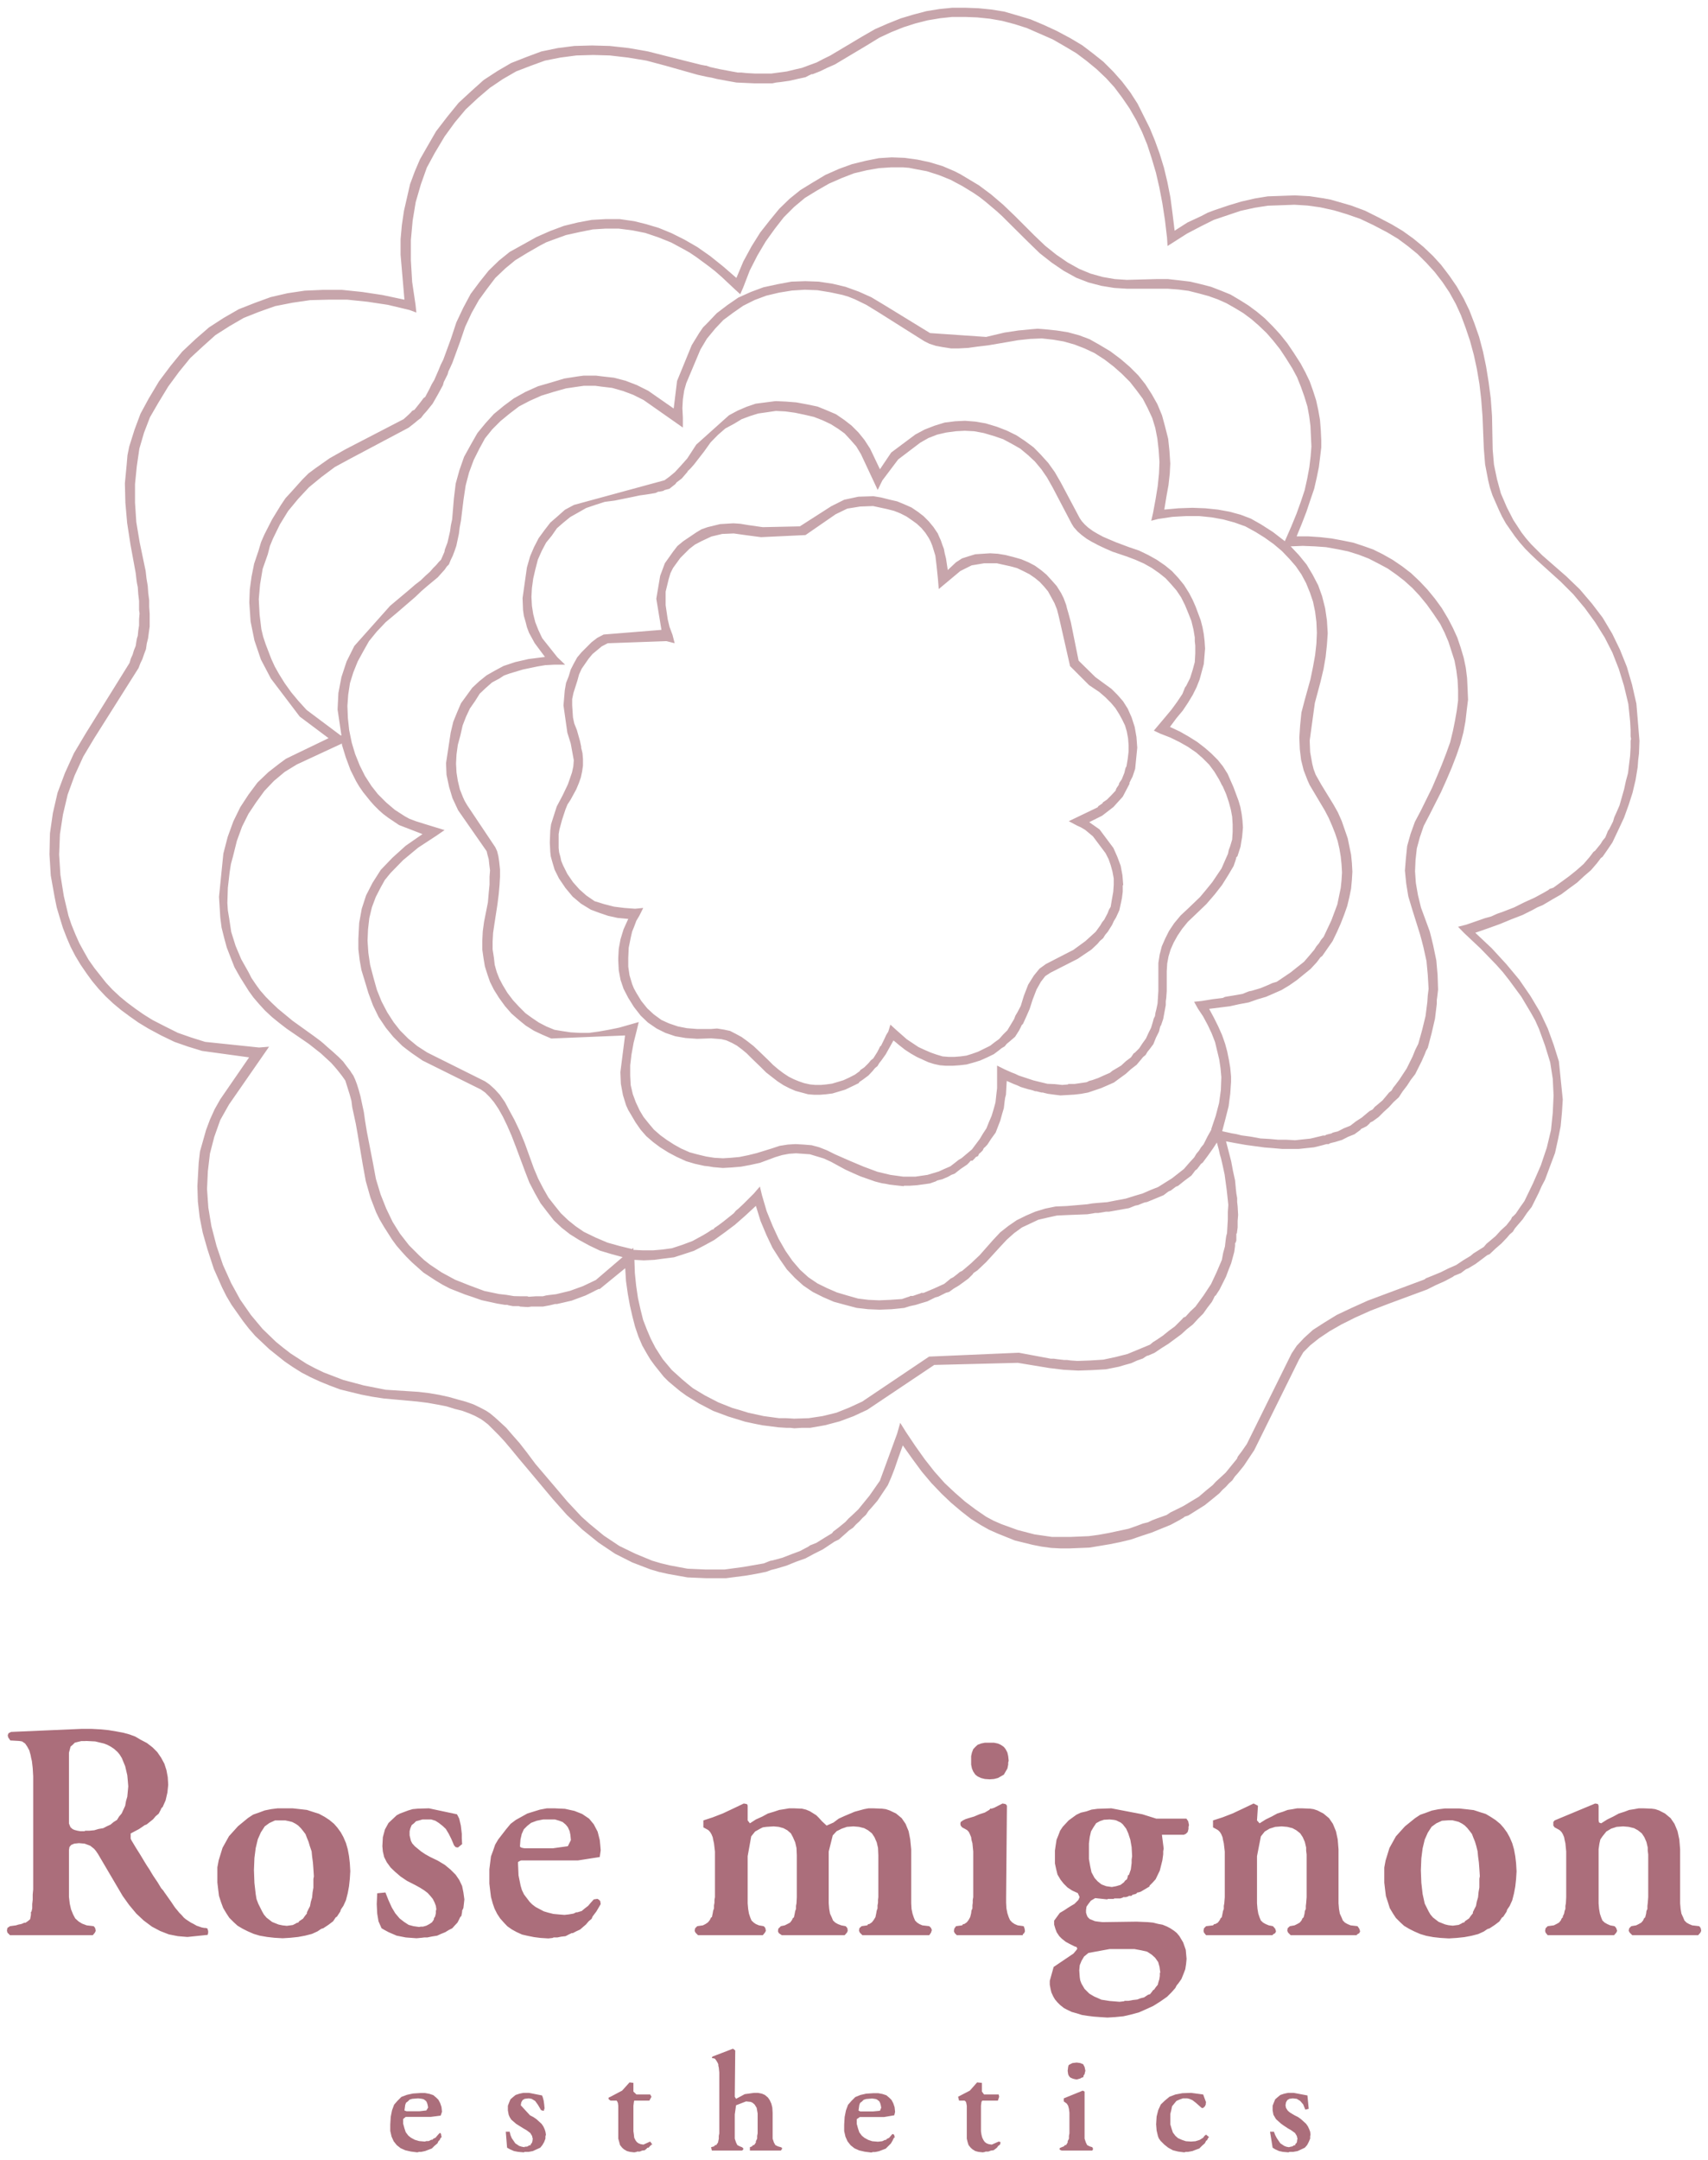
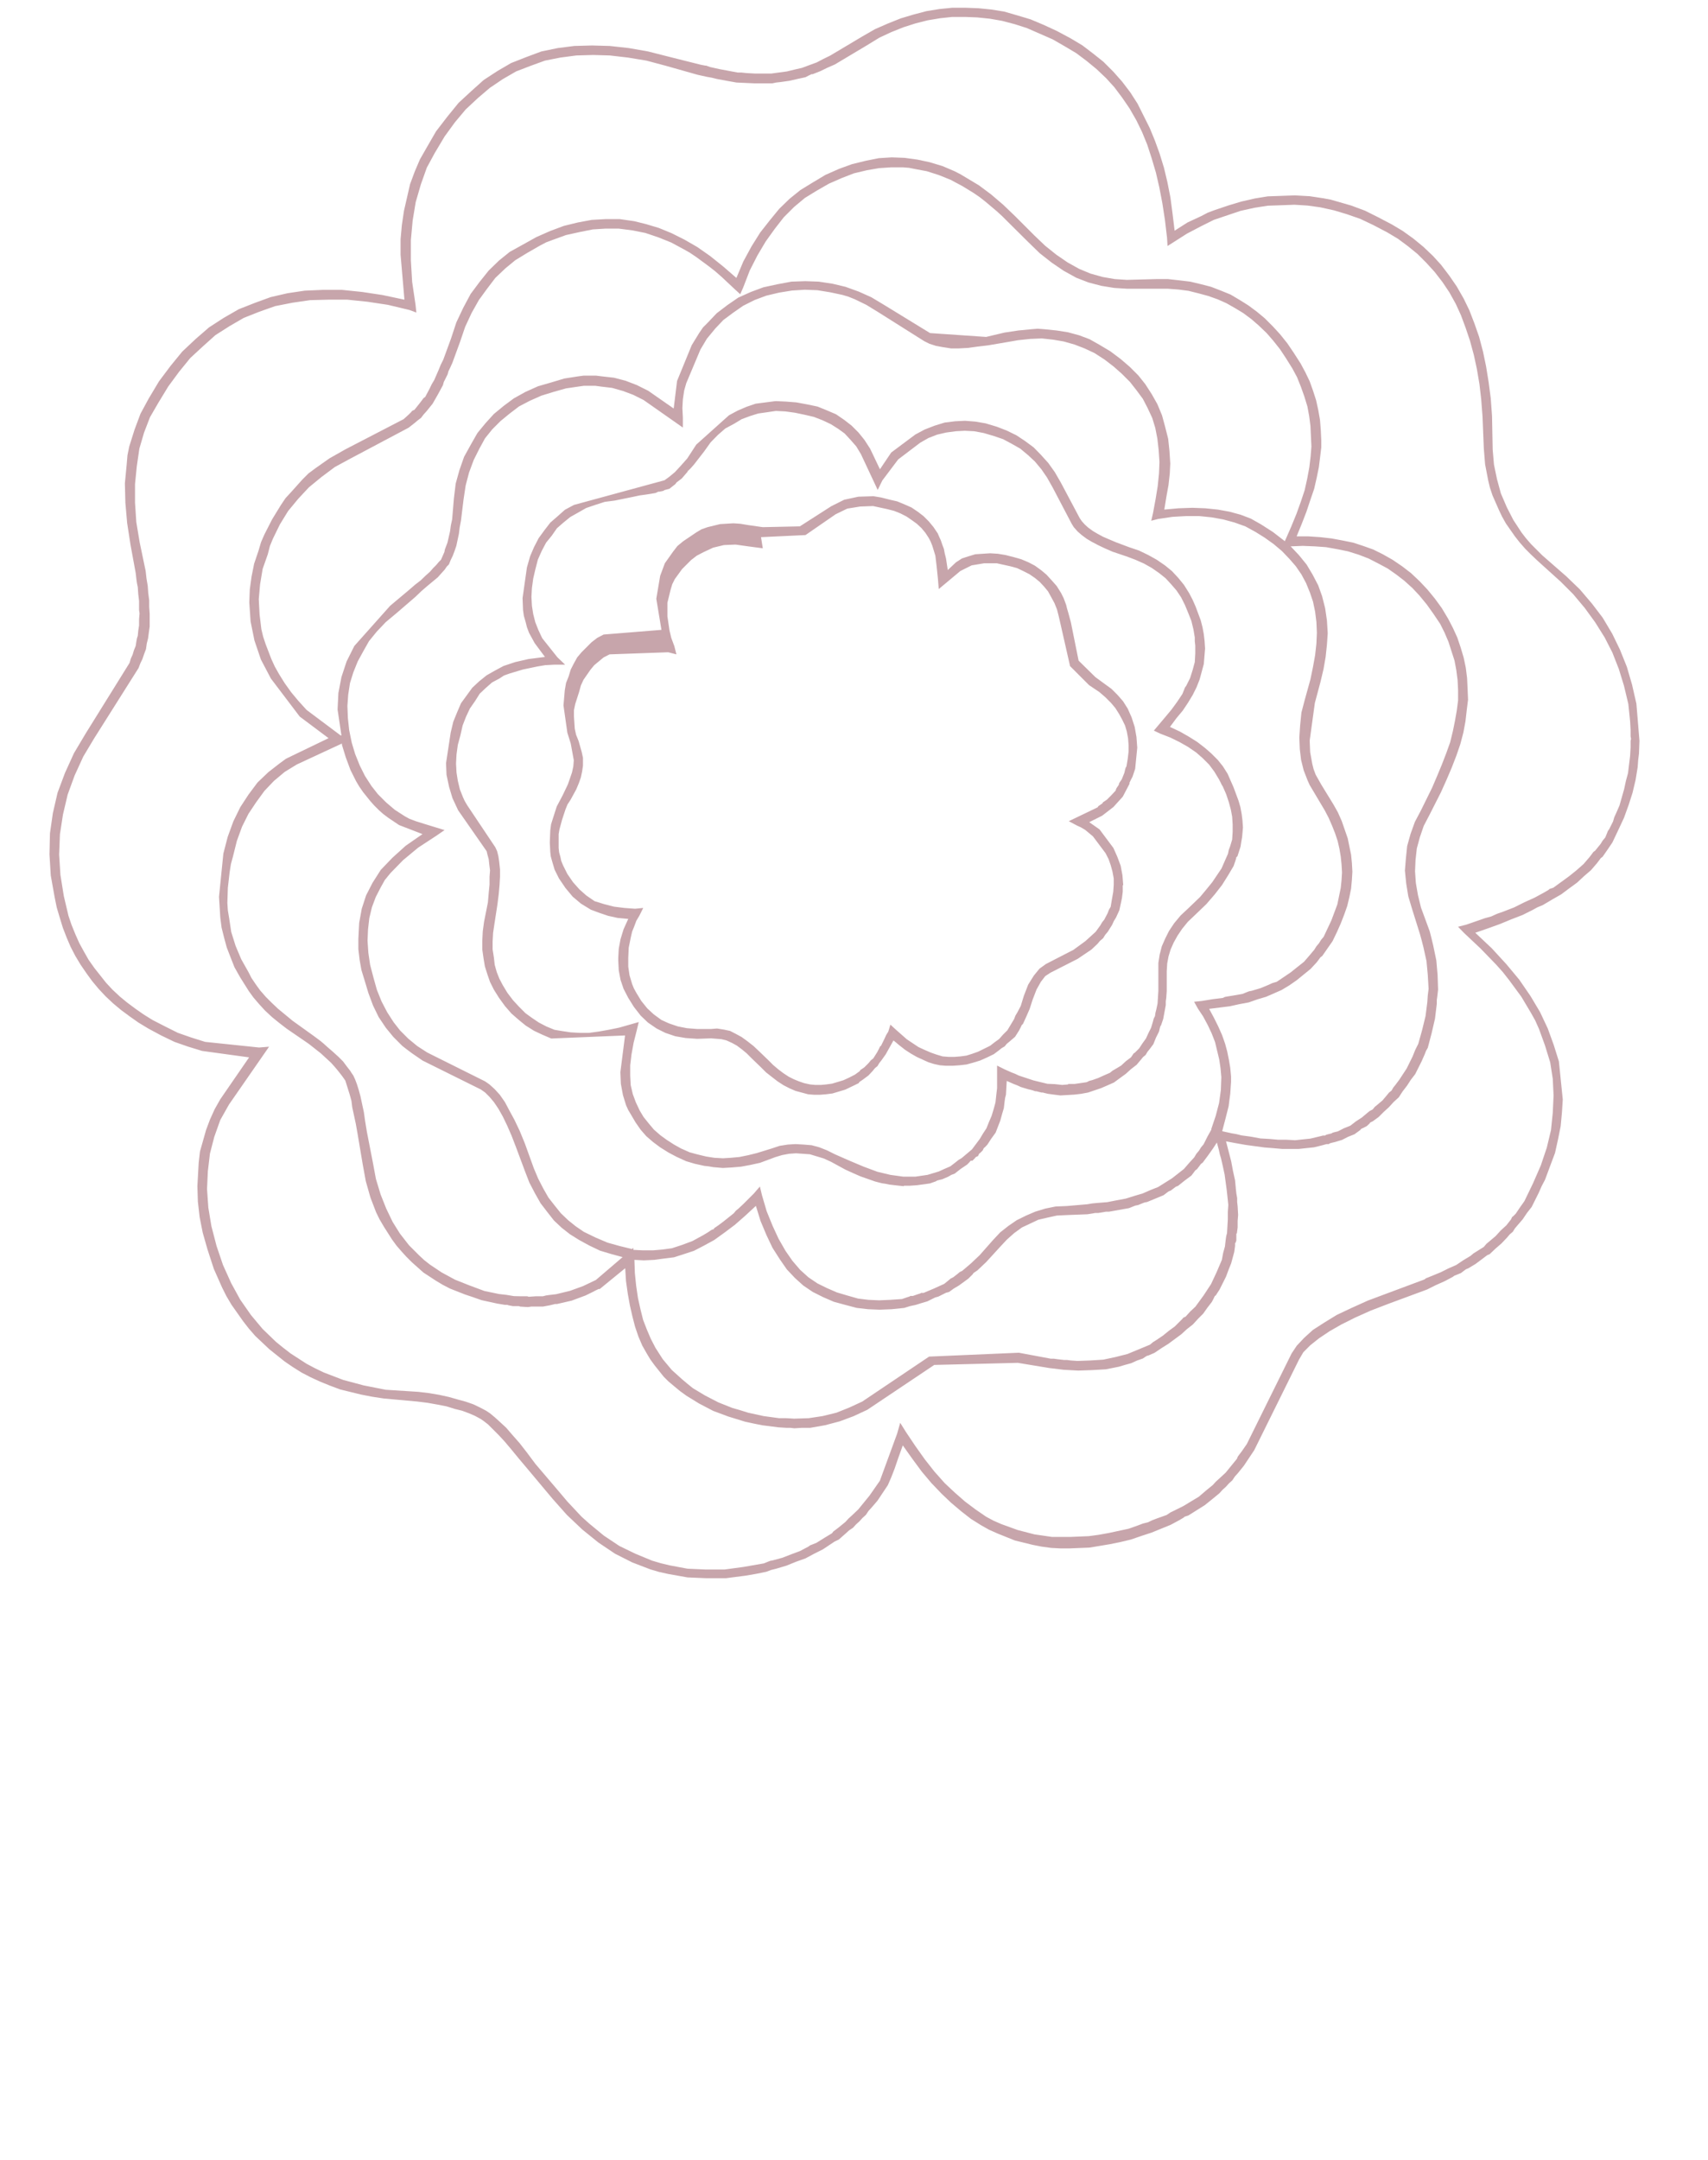
<svg xmlns="http://www.w3.org/2000/svg" width="106" height="134" viewBox="0 0 106 134">
-   <path fill-rule="evenodd" clip-rule="evenodd" fill="#C7A5AB" d="M26.46 9.19l-.4.7-.32.75-.29.78-.19.83-.19.83-.13.88-.08.88v.96l.24 2.79-1.37-.29-1.26-.19-1.26-.13h-1.15l-1.15.05-1.07.16-1.04.24-.96.35-1.02.4-.94.54-.91.59-.83.72-.83.78-.72.88-.72.96-.64 1.07-.51.94-.37.99-.33 1.05-.11.54-.05.59-.11 1.15.03 1.2.11 1.26.21 1.36.32 1.74.05.43.03.21.05.24.03.43.05.43v.56l.03.21-.03.37v.38l-.05.32-.03.32-.05.15-.03.16-.05.32-.11.27-.08.27-.11.24-.08.27-2.73 4.39-.72 1.21-.56 1.23-.46 1.23-.29 1.26-.18 1.25-.03 1.31.08 1.31.24 1.34.13.64.19.64.19.62.24.62.24.56.29.56.33.55.37.54.35.48.4.48.43.46.48.45.48.4.54.4.54.38.61.37.8.43.83.4.83.29.88.27 2.92.4-1.79 2.6-.35.62-.29.64-.24.64-.19.67-.19.67-.08.7-.08 1.45.03.96.11.96.19.96.29 1.02.4 1.23.51 1.15.27.54.32.54.72 1.02.35.45.4.46.88.83.94.75.51.35.56.35.56.29.59.27.59.24.64.24 1.31.32.67.13.72.11 2.09.19.64.08.62.11.56.11.51.16.45.11.43.16.37.16.35.19.19.13.27.21.29.29.37.37.37.4.43.51.46.56.54.64 1.55 1.85.88.99.96.91.99.8 1.04.7 1.07.54 1.12.43.54.16.59.13 1.18.21 1.18.05h1.2l1.23-.16.64-.11.64-.13.29-.11.32-.08.64-.19.59-.24.59-.21.54-.29.54-.27.48-.32.24-.16.27-.13.43-.38.21-.19.24-.16.19-.21.21-.19.19-.21.21-.19.16-.24.19-.21.37-.43.32-.48.32-.48.21-.48.21-.54.24-.7.27-.75.59.83.59.8.59.7.64.67.59.56.64.54.59.46.64.4.48.27.54.24 1.07.43 1.1.27.56.11.59.08.56.03h.59l1.23-.05 1.26-.21.64-.13.67-.16.64-.22.64-.21.59-.24.59-.24.54-.29.27-.16.05-.05.08-.03.16-.05.51-.32.51-.32.46-.37.45-.37.19-.21.21-.19.19-.21.21-.19.16-.24.19-.21.37-.46.32-.48.32-.48 2.78-5.62.27-.46.43-.43.54-.43.64-.43.75-.43.86-.43.96-.43 1.12-.43 2.38-.88.54-.27.54-.24.51-.27.11-.08.13-.05.27-.11.21-.16.11-.08.13-.05.45-.27.43-.32.21-.16.11-.08.13-.05.37-.35.37-.32.35-.37.16-.19.19-.16.13-.21.16-.19.32-.37.27-.4.29-.37.43-.86.19-.43.21-.4.32-.86.3-.8.19-.86.16-.8.08-.86.05-.8-.24-2.36-.32-1.02-.37-1.02-.48-1.02-.59-.99-.7-1.02-.8-.96-.91-.99-1.02-.96.78-.27.75-.27.7-.29.7-.27.64-.32.29-.16.32-.13.59-.35.56-.32.51-.38.48-.35.43-.4.43-.37.37-.43.16-.21.08-.11.11-.08.32-.46.29-.43.37-.78.35-.75.29-.8.24-.75.19-.8.13-.8.03-.43.05-.4.03-.8-.19-2.3-.27-1.18-.32-1.1-.43-1.07-.48-.99-.59-.99-.67-.88-.75-.88-.83-.8-1.5-1.31-.7-.7-.32-.37-.27-.35-.51-.78-.4-.78-.37-.86-.24-.88-.19-.91-.08-.94-.04-2.08-.08-1.1-.13-.99-.16-.99-.19-.91-.24-.91-.29-.83-.32-.83-.35-.72-.43-.75-.46-.67-.51-.67-.51-.56-.59-.56-.62-.51-.67-.48-.67-.4-.86-.45-.8-.4-.86-.32-.83-.24-.46-.13-.43-.08-.86-.13-.91-.05-.86.03-.83.03-.8.13-.83.19-.8.24-.86.29-.43.16-.4.21-.86.4-.8.51-.13-1.07-.13-.99-.19-.96-.21-.88-.27-.88-.29-.8-.32-.78-.35-.7-.41-.82-.45-.7-.51-.67-.54-.61-.62-.62-.64-.51-.67-.51-.72-.43-.86-.46-.8-.37-.83-.35-.8-.24-.83-.24-.8-.13-.8-.08-.8-.03h-.83l-.8.08-.8.13-.8.21-.8.24-.8.32-.8.35-.8.46-1.98 1.18-.43.21-.4.21-.49.18-.43.16-.48.11-.45.11-.96.13h-1.05l-.53-.03-.27-.03h-.24l-1.12-.21-.59-.13-.17-.06-.08-.03h-.05l-.27-.05-2.03-.51-1.26-.32-1.2-.21-1.18-.13-1.1-.03-1.1.03-1.02.13-1.02.21-.94.35-.94.37-.84.49-.86.56-.78.7-.78.72-.7.86-.7.91-.6 1.04zm.54.27l.59-.99.64-.88.67-.8.75-.7.75-.64.8-.54.83-.48.91-.35.88-.32.96-.19.99-.13 1.04-.03 1.04.03 1.12.13 1.15.19 1.2.32 1.98.56.59.13.29.05.32.08.59.11.62.11 1.12.05h1.1l.24-.05.27-.03.56-.08.48-.11.51-.11.21-.11.11-.05.05-.03h.08l.48-.19.43-.21.46-.2 2.01-1.2.75-.46.75-.35.75-.3.75-.24.75-.19.78-.13.75-.08h.8l.75.03.78.08.75.13.8.21.75.24.8.35.8.35.8.46.67.4.64.48.62.51.59.56.51.56.48.64.46.67.43.75.35.72.32.78.27.83.27.91.21.91.19.99.16 1.04.13 1.1.03.51.41-.26.8-.51.86-.45.8-.4.86-.29.8-.27.86-.19.83-.13.86-.03.8-.03.8.05.8.11.86.19.8.24.83.29.8.38.86.45.67.4.62.46.59.48.56.56.51.56.48.62.43.64.4.72.32.7.29.78.27.8.24.88.19.88.16.94.11.96.08 1.04.08 1.98.08.99.19.99.11.46.16.48.4.91.19.4.24.43.56.8.29.37.35.4.35.35.4.38 1.45 1.31.78.78.72.86.64.88.59.94.48.94.4 1.02.32 1.04.27 1.13.11 1.07.03.54v.4l.03.16-.03.11v.4l-.03.54-.13 1.07-.13.48-.11.51-.29 1.02-.21.48-.11.24-.08.27-.24.48-.08.11-.05.13-.11.27-.16.19-.13.21-.34.42-.11.08-.08.11-.16.21-.37.43-.43.38-.46.37-.48.35-.51.37-.16.05-.08.03-.05.05-.27.16-.59.32-.64.29-.64.32-.7.27-.37.13-.35.16-.4.11-.37.13-.78.27-.51.13.37.38 1.02.96.96.99.43.48.4.51.75 1.02.59.99.27.48.24.54.37 1.02.32 1.04.16 1.02.05 1.04-.05 1.07-.11 1.07-.26 1.09-.37 1.1-.48 1.1-.54 1.12-.27.38-.27.4-.16.16-.05.03-.03.05-.05.11-.29.37-.35.32-.32.35-.38.32-.19.16-.16.19-.43.27-.21.13-.19.16-.45.27-.43.29-.48.21-.48.24-.51.21-.27.11-.13.05-.11.08-2.36.88-1.15.43-1.02.46-.91.43-.78.48-.7.45-.55.5-.45.48-.32.48-2.78 5.62-.32.46-.16.21-.08.11-.05.13-.35.43-.35.43-.4.37-.21.19-.19.21-.43.35-.43.37-.48.29-.48.29-.54.27-.27.13-.24.16-.59.21-.29.11-.27.13-.32.08-.29.11-.59.21-1.26.27-.62.11-.59.08-1.18.05h-1.1l-1.1-.16-1.04-.27-1.02-.37-.48-.21-.45-.24-.67-.46-.64-.48-.64-.56-.63-.59-.64-.72-.59-.75-.59-.83-.59-.88-.35-.56-.19.67-1.07 2.92-.32.46-.32.46-.35.43-.35.43-.4.38-.21.19-.19.21-.43.35-.21.16-.11.08-.08.11-.48.29-.48.3-.27.11-.13.05-.11.08-.51.27-.56.21-.54.21-.59.16-.16.03-.13.05-.27.11-1.26.22-1.18.16h-1.18l-1.12-.05-1.12-.21-.54-.13-.54-.16-1.04-.43-.99-.48-.96-.64-.91-.75-.48-.43-.43-.46-.45-.48-.43-.51-1.55-1.82-.53-.71-.46-.59-.45-.51-.37-.43-.4-.37-.32-.29-.29-.24-.24-.16-.4-.21-.4-.19-.46-.16-.48-.13-.56-.16-.59-.13-.64-.11-.67-.08-2.03-.13-1.37-.27-1.27-.34-1.2-.46-.56-.27-.51-.27-.99-.64-.48-.37-.43-.35-.83-.8-.72-.86-.67-.96-.56-1.02-.51-1.13-.4-1.18-.32-1.23-.19-1.15-.08-1.15.05-1.1.13-1.1.27-1.04.37-1.04.54-.96 2.49-3.59-.62.05-3.35-.35-.86-.27-.83-.29-.8-.4-.78-.4-.56-.35-.5-.35-.51-.38-.45-.37-.46-.43-.4-.43-.72-.91-.36-.51-.29-.51-.29-.53-.24-.54-.24-.59-.19-.56-.29-1.23-.21-1.31-.08-1.26.05-1.26.19-1.23.29-1.23.43-1.18.54-1.18.67-1.12 2.76-4.37.11-.29.13-.27.11-.32.11-.29.05-.35.08-.32.05-.38.05-.35v-.8l-.03-.43v-.4l-.06-.46-.03-.43-.08-.48-.05-.45-.37-1.77-.21-1.26-.08-1.21v-1.15l.11-1.1.16-1.1.29-.99.37-.96.51-.88.62-1.02.67-.91.7-.86.78-.72.78-.7.88-.56.88-.51.96-.38.99-.35 1.07-.21 1.1-.16 1.15-.03h1.15l1.26.13 1.26.19 1.34.32.43.16-.05-.48-.21-1.42-.08-1.34v-1.25l.11-1.21.19-1.15.32-1.1.37-1.04.51-.94zM39.36 13.72l-.91-.13h-.85l-.88.05-.86.16-.86.21-.86.32-.86.38-.86.48-.78.43-.67.54-.64.62-.56.7-.56.75-.46.86-.43.91-.33 1-.48 1.31-.16.32-.13.32-.27.62-.16.27-.13.27-.27.51-.11.08-.08.11-.16.21-.32.4-.11.05-.05.03-.03.05-.16.16-.32.29-3.61 1.87-.99.56-.88.62-.43.32-.37.37-.7.78-.35.38-.29.43-.54.88-.48.94-.21.48-.16.54-.27.8-.16.8-.11.8-.03.8.08 1.18.24 1.18.4 1.18.62 1.18 1.79 2.36 1.79 1.34-2.22 1.07-.43.21-.37.27-.72.56-.67.64-.56.75-.51.78-.43.88-.35.96-.27 1.04-.27 2.68.08 1.29.08.62.16.64.16.59.24.62.24.61.35.62.54.86.29.4.37.43.35.38.43.4.43.35.48.37 1.37.94.75.59.64.59.24.27.11.13.13.16.21.27.19.27.16.51.11.35.11.4.05.4.11.51.11.51.11.62.32 1.9.19 1.04.29 1.02.35.91.21.43.27.46.51.8.27.37.32.37.29.32.35.35.72.64.78.51.4.24.46.24.94.37.48.16.54.19.96.21.48.08h.16l.08.03.27.05h.37l.08.03.48.03.21-.03h.72l.43-.08.21-.05.11-.03h.13l.91-.21.86-.32.43-.21.21-.11.11-.05.05-.03h.08l1.58-1.29.05.8.11.78.13.72.16.7.16.62.21.62.24.56.29.51.21.35.27.37.56.7.29.29.37.31.35.29.4.29.78.48.88.46.94.35 1.04.32.51.11.54.11 1.02.13.48.03h.24l.27.03.48-.03h.51l.91-.16.91-.24.86-.32.86-.4 4.15-2.78 5.19-.13 1.93.32.91.11.91.05.86-.03.86-.05.8-.16.37-.11.4-.11.35-.16.37-.13.16-.11.08-.05.11-.03.37-.16.43-.29.43-.27.8-.59.35-.32.37-.29.32-.35.32-.32.27-.38.27-.35.11-.21.05-.11.03-.05.05-.03.24-.37.4-.8.16-.43.16-.4.19-.7.05-.37v-.19h.03l.05-.16v-.42h.03l.05-.38v-.4l.03-.37-.03-.54-.03-.27v-.24l-.05-.29-.03-.27-.05-.54-.13-.59-.11-.59-.16-.62-.16-.62.59.11.62.11.59.08.59.08.52.04.56.05h1.05l.46-.05.48-.05.45-.11.22-.06.11-.03h.13l.08-.05.11-.03.21-.05.43-.13.37-.19.4-.16.37-.27.03-.05.05-.03.11-.05.21-.11.17-.16.03-.05.05-.03.11-.05.37-.27.32-.32.32-.29.29-.32.32-.29.24-.37.27-.35.24-.37.27-.35.4-.8.19-.43.08-.21.11-.19.24-.91.21-.91.11-.91v-.24l.03-.21.05-.43-.03-.91-.08-.91-.19-.91-.11-.46-.11-.43-.54-1.47-.19-.78-.13-.75-.05-.72.03-.7.08-.72.19-.7.24-.7.35-.67.72-1.42.35-.78.32-.75.29-.75.24-.7.19-.72.13-.7.08-.7.08-.64-.03-.7-.03-.64-.08-.64-.13-.62-.19-.64-.21-.62-.27-.59-.29-.56-.4-.67-.43-.59-.46-.56-.48-.51-.54-.51-.56-.43-.59-.4-.62-.35-.59-.29-.59-.21-.64-.21-.64-.13-.7-.13-.7-.08-.75-.05h-.72l.32-.78.29-.75.24-.72.24-.7.16-.7.13-.64.08-.64.07-.59v-.43l-.03-.64-.05-.64-.11-.62-.13-.59-.19-.59-.21-.59-.27-.56-.29-.54-.43-.67-.4-.59-.45-.56-.44-.48-.51-.51-.48-.4-.54-.4-.51-.32-.59-.35-.59-.24-.62-.24-.62-.16-.67-.16-.67-.08-.72-.08h-.7l-1.85.05-.75-.05-.75-.13-.75-.21-.7-.29-.72-.4-.7-.48-.7-.56-.67-.64-1.18-1.18-.75-.72-.75-.64-.75-.56-.75-.45-.4-.24-.37-.19-.75-.32-.8-.24-.75-.16-.8-.11-.8-.03-.8.05-.8.16-.86.21-.8.29-.86.38-.8.48-.75.46-.67.54-.64.62-.59.72-.59.75-.54.86-.51.94-.43 1.02-.83-.72-.8-.64-.8-.56-.8-.46-.8-.4-.78-.32-.8-.24-.73-.18zm-6.66 1.98l.8-.46.4-.21.43-.16.8-.29.86-.19.8-.16.8-.05h.8l.86.11.8.16.8.27.8.32.8.43.37.21.4.27.8.59.37.29.4.35.8.75.35.32.19-.43.4-1.04.48-.94.51-.86.56-.78.56-.72.64-.64.67-.56.75-.46.75-.43.8-.35.75-.29.8-.19.75-.13.75-.05h.75l.37.03.4.08.7.13.75.24.72.29.75.4.7.43.35.24.37.29.7.59.35.32.37.37 1.22 1.21.72.7.75.59.75.51.78.43.75.29.8.21.8.13.8.05h2.52l.67.05.62.08.64.16.59.16.59.21.54.24.56.32.48.29.51.38.46.4.48.46.4.46.43.54.37.56.4.64.29.54.24.6.21.59.19.62.11.59.08.62.03.64.03.64-.05.62-.08.67-.13.7-.16.72-.24.72-.27.75-.32.78-.35.8-.05.11-.74-.57-.75-.48-.62-.35-.63-.24-.7-.19-.72-.13-.78-.08-.8-.03-.86.03-.88.08.13-.8.13-.72.08-.72.03-.62-.05-.78-.08-.75-.19-.75-.19-.7-.29-.7-.35-.62-.4-.62-.43-.54-.54-.54-.56-.48-.64-.48-.67-.4-.62-.35-.64-.24-.7-.19-.7-.11-.78-.08-.4-.03-.37.03-.83.08-.86.13-1.14.27-3.48-.24-2.84-1.74-.8-.48-.78-.35-.83-.3-.8-.19-.86-.13-.83-.03-.86.03-.86.16-.88.19-.78.29-.78.35-.67.46-.67.51-.56.59-.29.29-.24.35-.46.75-.91 2.22-.21 1.71-1.58-1.1-.7-.35-.7-.27-.72-.19-.72-.08-.4-.05h-.77l-.37.05-.83.13-.8.24-.83.24-.78.35-.72.4-.62.46-.62.51-.51.56-.51.62-.4.7-.43.78-.29.83-.23.83-.11.91-.11 1.31-.08.37-.05.37-.16.7-.11.29-.05.13-.03.16-.21.48-.13.13-.16.19-.19.19-.21.24-.27.24-.3.29-.35.27-.37.32-1.18.99-2.22 2.49-.48.96-.32.97-.19.99-.05 1.02.24 1.61h-.05l-2.11-1.58-.51-.56-.45-.54-.4-.56-.35-.56-.27-.48-.21-.46-.35-.91-.16-.48-.11-.46-.11-.91-.05-.96.08-.91.16-.96.32-.91.13-.51.19-.46.43-.88.51-.83.62-.75.67-.72.78-.64.83-.62.94-.51 3.64-1.93.37-.29.19-.16.21-.16.16-.21.19-.21.37-.46.32-.56.32-.59.05-.19.08-.16.16-.32.05-.19.08-.16.16-.35.48-1.31.32-.94.4-.86.45-.8.51-.7.51-.67.62-.59.62-.51.72-.44zm-11.48 30.42v.08l.24.78.29.78.35.7.19.32.24.35.45.56.24.27.29.29.27.24.32.24.67.45 1.45.56-1.04.72-.83.75-.72.75-.51.8-.4.78-.27.83-.16.88-.05.99v.64l.08.67.11.62.19.62.24.8.29.78.35.72.45.67.46.56.56.56.27.21.32.24.67.46 3.61 1.79.27.19.27.27.27.32.13.19.16.24.27.48.27.56.27.62.27.7.56 1.5.27.7.35.67.35.62.43.56.4.51.48.45.51.4.56.35.64.35.67.32.7.21.7.19-1.66 1.42-.8.38-.8.29-.86.21-.43.05-.21.03-.19.05h-.45l-.43.03-.08-.03h-.37l-.46-.01-.48-.08-.45-.05-.91-.19-.94-.35-.88-.35-.83-.45-.72-.48-.37-.29-.32-.3-.62-.62-.56-.72-.45-.72-.4-.83-.35-.88-.29-.96-.19-1.02-.37-1.9-.11-.67-.08-.56-.11-.51-.1-.47-.11-.4-.11-.35-.11-.29-.11-.24-.11-.16-.05-.08-.03-.05-.21-.27-.24-.32-.27-.27-.35-.32-.37-.32-.21-.19-.19-.16-.43-.32-1.31-.94-.91-.75-.4-.38-.35-.35-.35-.4-.27-.37-.27-.4-.19-.37-.45-.8-.35-.83-.27-.86-.13-.86-.08-.48-.03-.46.03-.94.11-.96.08-.51.13-.48.24-.96.32-.88.4-.8.48-.72.51-.7.59-.62.67-.56.75-.46 2.8-1.3zm.61-.05l-.16-.78-.08-.75-.03-.75.05-.7.11-.72.21-.67.27-.67.35-.64.35-.62.48-.59.56-.59.67-.56 1.15-.99.4-.38.37-.32.35-.29.29-.24.24-.27.19-.21.13-.19.13-.13.11-.27.13-.27.11-.29.11-.32.16-.75.05-.4.08-.43.16-1.31.13-.86.21-.8.29-.78.35-.7.35-.64.45-.56.51-.51.56-.46.59-.45.67-.35.72-.32.78-.24.75-.21.75-.11.35-.05h.72l.37.05.67.08.67.19.64.24.64.32 2.44 1.71v-.62l-.03-.59.03-.54.08-.54.13-.46.88-2.09.4-.67.51-.62.51-.54.62-.46.62-.43.7-.35.72-.27.8-.19.8-.13.8-.05.78.03.8.13.75.16.37.11.4.16.72.35.75.46 2.84 1.79.32.16.4.13.43.08.51.08h.48l.56-.03.59-.08.67-.08 1.12-.19.75-.13.75-.08.72-.03.72.08.64.11.67.19.62.24.62.29.62.4.56.43.51.45.51.51.4.51.4.54.29.56.29.62.19.62.13.67.08.7.05.75-.03.72-.08.78-.13.8-.16.86-.11.48.43-.11.88-.13.86-.05h.8l.78.08.72.13.7.19.67.24.64.35.56.35.56.4.51.43.46.48.4.46.35.51.29.54.24.59.19.56.13.62.08.64.03.67-.03.67-.08.72-.13.72-.16.78-.35 1.26-.21.8-.08.8-.05.75.03.72.08.67.16.64.24.62.13.29.19.32.75 1.26.24.46.21.48.19.48.16.48.11.48.08.48.05.48.03.51-.03.48-.05.48-.21 1.02-.37.99-.48 1.02-.16.19-.13.21-.16.19-.13.21-.32.38-.32.37-.43.34-.4.32-.43.29-.43.29-.27.08-.24.11-.51.21-.54.16-.16.03-.13.05-.27.11-.62.11-.32.05-.16.03-.12.06-.64.08-.67.11-.48.05.24.43.32.48.29.54.24.51.21.54.13.54.13.54.08.54.05.56-.03.8-.11.8-.21.8-.27.8v.05l-.24.43-.24.48-.16.19-.13.21-.16.19-.13.22-.32.35-.32.37-.37.29-.37.29-.43.27-.43.27-.48.19-.48.21-.54.16-.51.16-.59.11-.56.11-.62.05-.32.03-.29.05-1.28.11-.7.03-.64.13-.62.19-.56.24-.59.29-.51.35-.51.4-.45.48-.83.94-.54.51-.54.46-.16.08-.13.11-.27.21-.16.08-.13.11-.27.22-.64.29-.64.27h-.16l-.03.03-.16.05-.32.11h-.16l-.03.03-.16.05-.32.11-.72.05-.7.03-.67-.03-.64-.08-.67-.19-.64-.19-.62-.27-.59-.29-.56-.38-.51-.46-.48-.56-.43-.62-.43-.75-.37-.8-.37-.91-.29-.99-.13-.54-.37.43-.64.64-.32.3-.16.13-.13.16-.64.51-.32.24-.16.11-.08.05-.05.08-.11.03-.08.05-.16.11-.32.19-.64.35-.64.24-.64.21-.59.08-.59.05h-.62l-.59-.03v-.13l-.08.08-.78-.19-.75-.21-.75-.32-.72-.35-.51-.35-.46-.37-.45-.43-.37-.46-.4-.51-.32-.56-.32-.62-.27-.64-.56-1.55-.32-.78-.32-.67-.32-.59-.27-.51-.32-.46-.32-.35-.32-.29-.27-.19-3.59-1.79-.62-.4-.56-.46-.51-.51-.4-.51-.4-.62-.35-.67-.29-.72-.21-.75-.21-.8-.11-.75-.05-.75.03-.7.08-.7.16-.67.24-.64.32-.62.24-.43.35-.43.78-.8.94-.78 1.1-.72.54-.37-.62-.19-.62-.19-.51-.16-.43-.16-.29-.16-.62-.4-.54-.46-.51-.51-.4-.51-.4-.62-.32-.64-.29-.72-.21-.7zm63.76-11.09l.54.29.54.38.48.37.51.46.43.46.46.56.4.56.43.64.27.54.24.56.19.59.19.59.11.59.08.62.03.62v.64l-.08.62-.11.63-.13.64-.17.7-.24.67-.27.7-.29.7-.32.75-.7 1.42-.37.7-.27.75-.21.75-.08.78-.06.74.08.8.13.8.24.8.48 1.53.11.4.11.43.19.86.08.86.05.86-.05.4-.03.43-.11.86-.21.86-.24.86-.19.38-.16.4-.37.75-.46.7-.24.32-.13.16-.11.19-.16.13-.13.16-.27.32-.32.27-.16.13-.13.16-.19.1-.16.13-.32.27-.37.24-.35.27-.4.16-.37.19-.21.05-.11.03-.08.05-.21.05-.11.03-.08.05h-.13l-.11.03-.21.05-.46.11-.48.05-.46.05-.54-.03h-.51l-.56-.05-.54-.03-.59-.11-.59-.08-.32-.08-.29-.05-.59-.13.21-.8.19-.75.05-.4.05-.37.05-.75v-.32l-.05-.54-.08-.48-.11-.54-.13-.48-.19-.54-.24-.54-.27-.54-.29-.54.64-.08.64-.08.59-.13.59-.11.54-.19.54-.16.48-.21.48-.21.48-.29.46-.32.43-.35.43-.35.37-.4.16-.21.08-.11.11-.08.32-.46.32-.46.27-.56.24-.54.21-.54.19-.54.13-.54.11-.54.05-.54.03-.51-.03-.54-.05-.51-.21-1.02-.37-1.07-.24-.54-.27-.48-.76-1.24-.35-.62-.13-.35-.08-.32-.13-.72-.03-.72.32-2.33.35-1.31.19-.8.13-.75.08-.75.05-.72-.05-.8-.11-.75-.19-.75-.24-.67-.35-.67-.37-.62-.48-.59-.51-.54.75-.03.75.03.7.05.72.13.64.13.67.21.62.24.64.33zm-10.31 36.26l.24-.37.13.48.05.24.08.27.11.48.11.51.13.96.05.45.05.48-.03.43v.46l-.05.86-.05.19-.03.21-.05.43-.11.4-.08.43-.32.75-.35.75-.46.7-.51.7-.32.3-.29.32-.11.05-.05.03-.03.05-.16.16-.32.32-.37.27-.37.3-.4.27-.21.13-.19.16-.7.29-.7.29-.75.19-.75.16-.8.05-.8.03-.43-.03-.21-.03h-.19l-.43-.05-.21-.03h-.19l-1.98-.37-5.57.24-4.15 2.79-.8.37-.8.32-.86.21-.86.13-.91.03-.48-.03h-.45l-.96-.13-.96-.21-.51-.16-.46-.13-.88-.35-.83-.43-.4-.24-.35-.21-.37-.3-.32-.27-.62-.56-.56-.67-.45-.7-.29-.56-.24-.56-.24-.62-.16-.64-.16-.72-.11-.75-.08-.78-.03-.83.59.03.64-.03.59-.08.64-.08.59-.19.64-.21.62-.32.64-.35.64-.46.64-.48.64-.56.67-.62.29.94.37.88.37.78.46.72.43.62.51.54.51.46.59.4.64.32.67.29.7.19.72.19.7.08.72.03.75-.03.78-.08.35-.11.37-.08.35-.11.37-.11.32-.16.16-.08.19-.05.32-.16.16-.08.19-.05.29-.21.32-.19.59-.43.27-.27.05-.08.08-.05.16-.11.54-.51.86-.94.43-.46.45-.4.48-.35.51-.24.51-.24.56-.13.59-.13.62-.03 1.28-.05.32-.05.16-.03h.19l.32-.05.16-.03h.19l.62-.11.62-.11.27-.11.13-.05.16-.03.27-.11.13-.05.16-.03.51-.21.51-.21.21-.16.11-.08.13-.05.21-.16.11-.08.13-.05.4-.32.43-.32.16-.21.08-.11.11-.08.16-.21.08-.11.11-.08.32-.43.32-.45zM56.81 26.95l-1.5 1.12-.7 1.04-.61-1.28-.35-.54-.37-.46-.43-.43-.45-.35-.51-.35-.56-.24-.59-.24-.62-.13-.7-.13-.64-.05-.64-.03-.62.08-.62.08-.56.19-.56.24-.54.29-2.03 1.82-.56.86-.4.45-.37.4-.35.29-.29.21-5.62 1.53-.56.3-.45.4-.46.4-.37.48-.35.48-.29.56-.24.56-.2.7-.27 1.9.03.75.05.35.11.38.08.32.13.35.35.64.64.86-1.02.13-.83.19-.72.24-.54.29-.51.29-.46.37-.43.4-.35.48-.35.48-.24.56-.24.59-.16.67-.29 1.9.03.72.16.75.21.7.35.75 1.77 2.54.05.21.08.29.03.29.05.4-.03.4v.48l-.05.51-.05.59-.24 1.21-.08.59-.03.59v.54l.08.56.08.48.16.51.16.46.24.48.32.51.37.51.4.46.46.4.43.35.51.32.51.24.56.24 4.58-.19-.29 2.28.03.72.13.7.19.62.13.29.19.32.27.46.32.46.35.4.43.37.43.32.51.32.51.27.59.27.54.16.59.13.27.03.29.05.59.05.54-.03.59-.05.59-.11.59-.13.94-.35.43-.13.43-.08.43-.03.43.03.43.03.43.13.43.13.46.21.88.48.46.21.48.21.91.32.43.11.21.03.24.05.43.05.46.05.03-.03h.37l.43-.03.8-.11.37-.13.08-.05.11-.03.21-.05.37-.16.19-.11.21-.08.37-.29.4-.27.16-.16.03-.05.05-.03h.09l.16-.16.03-.05.05-.03.11-.05.05-.11.03-.05.05-.03.16-.16.05-.11.03-.05.05-.03.16-.17.24-.37.27-.37.29-.75.11-.4.11-.37.05-.43.03-.21.05-.19.05-.86.43.19.21.08.24.11.43.13.21.05.11.03.13.05h.08l.11.03.21.05h.08l.11.03.21.05.37.05.4.05.86-.05.43-.05.43-.08.8-.27.37-.16.43-.19.37-.27.37-.27.32-.29.35-.27.27-.32.13-.16.16-.13.11-.19.13-.16.24-.32.16-.4.19-.38.05-.21.03-.11.05-.08.13-.38.08-.43.08-.43v-.24l.03-.21.03-.43v-1.23l.03-.48.08-.43.13-.43.19-.43.24-.43.29-.43.35-.43.4-.38.75-.72.51-.59.46-.59.37-.59.35-.59.11-.32.05-.16v-.05l.03-.03.05-.05.19-.59.05-.32.05-.29.05-.59-.03-.43-.05-.4-.08-.43-.11-.38-.32-.86-.19-.43-.17-.39-.29-.46-.32-.4-.4-.4-.4-.35-.48-.37-.51-.32-.56-.32-.62-.29.4-.54.4-.48.32-.48.29-.48.24-.48.19-.48.13-.48.13-.48.08-.96-.03-.46-.05-.43-.08-.43-.11-.43-.32-.86-.19-.43-.21-.4-.32-.51-.35-.43-.4-.43-.43-.35-.51-.35-.54-.3-.56-.27-.62-.21-.8-.3-.45-.19-.37-.16-.35-.19-.27-.16-.29-.21-.21-.19-.19-.21-.13-.19-1.18-2.22-.37-.64-.4-.56-.46-.51-.45-.46-.54-.4-.53-.35-.59-.29-.62-.24-.7-.21-.64-.11-.64-.05-.62.03-.64.08-.62.19-.62.24-.58.31zm-1.07 1.55l1.37-1.04.51-.29.54-.21.56-.13.59-.08.56-.03.59.03.59.11.64.19.56.19.56.3.51.29.48.4.43.4.4.48.35.51.35.62 1.18 2.25.13.21.24.27.24.21.32.24.32.19.4.21.4.19.48.21.86.29.56.21.54.24.48.27.46.32.4.32.35.38.32.37.29.43.24.48.21.51.19.48.13.54.08.48v.24l.03.27v.48l-.03.54-.13.48-.16.51-.24.48-.08.11-.05.13-.11.27-.32.48-.35.48-.4.48-.43.51-.27.32.4.19.62.24.59.29.51.29.51.35.4.35.4.4.32.43.29.48.11.21.05.11.03.05.05.08.21.48.16.48.13.48.08.43.03.48v.46l-.03.48-.13.43-.08.21-.05.24-.19.43-.21.48-.29.43-.29.43-.35.43-.4.48-.75.72-.46.43-.4.48-.32.48-.24.48-.21.48-.13.51-.08.51v1.72l-.05.8-.08.38-.05.19-.03.21-.08.16-.05.19-.11.37-.16.32-.16.35-.21.29-.21.32-.27.27-.08.05-.05.08-.11.16-.32.24-.29.27-.35.21-.19.11-.16.13-.37.16-.35.16-.37.13-.19.05-.16.08-.75.11h-.4v.03l-.37.03-.46-.05-.46-.02-.86-.21-.91-.3-.23-.11-.21-.08-.43-.19-.48-.24v1.4l-.05.43-.05.46-.11.4-.13.43-.16.37-.16.4-.21.32-.21.35-.24.32-.24.32-.32.27-.32.27-.19.11-.16.13-.35.27-.37.16-.35.16-.7.21-.75.11h-.75l-.8-.11-.8-.19-.86-.32-.88-.37-.91-.4-.48-.24-.48-.19-.48-.13-.49-.04-.51-.03-.48.03-.51.08-.48.16-.94.29-.53.13-.54.11-.54.05-.48.03-.54-.03-.51-.08-.54-.13-.48-.13-.54-.24-.43-.24-.45-.29-.4-.29-.4-.35-.32-.38-.32-.4-.24-.4-.24-.51-.19-.51-.13-.56-.03-.59v-.64l.08-.67.13-.72.19-.75.13-.54-.56.16-.67.19-.64.13-.62.11-.59.08h-.59l-.54-.03-.54-.08-.48-.08-.51-.21-.46-.24-.43-.29-.4-.29-.4-.4-.37-.4-.35-.46-.29-.48-.21-.4-.16-.4-.13-.46-.05-.45-.08-.51v-.48l.03-.54.08-.54.19-1.23.08-.64.05-.56.03-.51v-.46l-.05-.46-.05-.35-.08-.32-.11-.24-1.74-2.6-.16-.27-.11-.24-.19-.48-.13-.54-.08-.51-.03-.56.03-.56.08-.59.16-.59.14-.62.21-.54.24-.51.32-.46.29-.46.37-.35.4-.35.45-.24.29-.19.37-.13.8-.24.91-.19.48-.08.56-.03h.67l-.48-.46-.94-1.18-.24-.51-.19-.48-.13-.51-.08-.51-.03-.56.03-.54.08-.59.13-.56.16-.62.24-.54.27-.51.35-.43.32-.46.4-.35.43-.35.48-.27.51-.29.56-.19.59-.19.62-.08 1.18-.24.37-.08.37-.05.32-.05.29-.05.11-.05.05-.03h.08l.24-.05.08-.05.11-.03.19-.05.37-.29.08-.11.11-.08.21-.16.37-.43v-.05h.03l.05-.05.11-.11.21-.24.62-.8.4-.56.45-.46.46-.4.54-.29.48-.29.51-.19.51-.16.56-.08.54-.08.59.03.59.08.62.13.56.13.54.21.51.24.46.29.4.29.37.4.35.4.29.48 1.04 2.22.29-.59.98-1.3zM49.64 32.65l-2.3.05-.91-.13-.48-.08-.43-.03-.83.05-.78.19-.37.13-.32.19-.83.56-.35.29-.27.35-.51.72-.29.78-.24 1.42.32 1.93-3.59.29-.4.21-.35.27-.62.62-.27.32-.21.38-.19.37-.13.43-.16.4-.08.46-.08.94.24 1.69.21.67.19 1.04-.03.38-.08.37-.13.38-.13.37-.32.67-.37.7-.24.75-.11.35-.05.38-.03.75.03.59.03.27.08.29.16.54.27.54.4.59.45.54.51.43.62.38.51.19.56.19.59.13.66.06-.29.64-.19.62-.11.59-.03.56v.19l.03.59.11.59.19.56.29.56.35.56.42.54.45.43.54.37.54.27.62.21.64.11.72.05.86-.03.64.05.32.08.35.16.29.16.32.24.29.24.32.32.56.54.32.32.37.29.35.27.37.24.37.19.37.16.78.21.37.03h.37l.37-.03.4-.05.37-.11.43-.13.4-.19.43-.21.05-.08.08-.05.16-.11.32-.24.27-.29.13-.16.16-.13.11-.19.13-.16.27-.38.24-.43.24-.43.16.13.19.16.37.29.37.24.37.21.7.32.35.11.37.08.37.03h.43l.43-.03.43-.05.4-.11.43-.13.43-.19.43-.21.32-.24.16-.13.19-.11.13-.16.16-.13.36-.31.24-.38.11-.21.05-.11.03-.05.05-.03.21-.46.21-.48.19-.59.24-.62.27-.48.27-.35.32-.21 1.69-.86.43-.29.43-.29.37-.35.16-.19.19-.16.13-.21.16-.19.27-.43.11-.24.13-.21.21-.46.08-.37.08-.38.05-.4v-.4h.03l-.05-.62-.11-.59-.21-.56-.24-.54-.86-1.15-.64-.45.8-.4.35-.27.35-.27.29-.32.29-.32.21-.4.21-.4v-.08l.03-.05.05-.11.11-.21.16-.48.13-1.31-.05-.67-.11-.62-.19-.59-.24-.54-.29-.46-.35-.4-.37-.37-.4-.29-.6-.44-1.04-1.02-.48-2.38-.16-.59-.08-.27-.05-.21-.16-.43-.16-.32-.27-.43-.31-.35-.32-.35-.32-.27-.4-.29-.4-.21-.45-.19-.46-.13-.51-.13-.48-.08-.48-.03-.46.03-.46.03-.43.13-.4.13-.37.24-.51.48-.11-.72-.08-.32-.05-.27-.11-.29-.08-.24-.11-.24-.08-.19-.27-.4-.29-.35-.32-.32-.35-.27-.4-.27-.43-.19-.46-.19-.48-.11-.51-.13-.48-.08-.94.03-.88.19-.8.4-1.95 1.25zm-2.41.67l2.76-.13 1.87-1.29.72-.35.8-.13.8-.03.88.19.43.11.4.16.37.19.35.24.29.21.29.27.24.29.21.32.11.21.11.27.19.62.08.67.08.78.05.62 1.34-1.12.7-.35.78-.13h.78l.86.19.4.11.4.19.37.19.35.24.29.24.27.29.24.29.21.38.19.35.16.4.11.43.11.48.59 2.6 1.18 1.18.64.43.37.32.16.16.03.03.05.05.11.11.27.32.24.38.19.35.17.35.11.37.08.43.03.4v.43l-.05.43-.08.48-.05.08-.03.11-.05.21-.16.4-.11.16-.05.08-.03.11-.11.16-.05.08-.03.11-.27.29-.27.27-.16.11-.08.05-.05.08-.16.11-.08.05-.05.08-1.79.86.51.27.24.11.27.16.48.4.78 1.04.19.37.13.37.11.4.08.43v.4l-.03.43-.08.45-.08.48-.11.19-.08.21-.21.4-.13.16-.11.19-.29.4-.32.29-.32.29-.37.27-.37.27-1.71.88-.4.29-.35.43-.35.56-.27.7-.19.62-.21.4-.12.2-.08.21-.21.35-.21.35-.27.27-.24.27-.29.21-.27.21-.75.37-.37.13-.35.11-.37.05-.37.03h-.37l-.37-.03-.37-.11-.37-.13-.37-.16-.39-.18-.72-.48-.67-.59-.35-.32-.13.43-.13.21-.11.24-.21.43-.05.03-.03.05-.05.11-.11.21-.24.38-.16.13-.13.16-.27.27-.16.11-.08.05-.05.08-.29.21-.37.19-.35.16-.7.21-.37.05-.32.03h-.35l-.32-.03-.37-.08-.32-.11-.32-.13-.32-.16-.32-.21-.32-.24-.32-.27-.29-.29-.56-.54-.37-.35-.37-.29-.37-.27-.35-.19-.37-.19-.37-.08-.44-.07-.37.03h-.86l-.64-.05-.56-.11-.56-.19-.46-.21-.48-.35-.4-.37-.37-.46-.3-.49-.16-.29-.11-.27-.16-.54-.08-.54v-.54l.03-.64.13-.64.08-.35.13-.32.13-.35.19-.32.24-.48-.51.05-.67-.05-.64-.08-.62-.16-.58-.18-.51-.35-.43-.38-.4-.45-.35-.51-.27-.54-.11-.27-.05-.24-.08-.29-.03-.27v-.86l.05-.29.16-.59.21-.64.13-.32.19-.29.35-.64.16-.38.13-.37.08-.38.05-.35v-.4l-.03-.37-.05-.21-.03-.11v-.08l-.08-.37-.19-.67-.16-.4-.08-.37-.05-.75v-.4l.08-.38.24-.75.11-.4.16-.35.43-.62.24-.29.29-.24.29-.24.37-.19 3.64-.13.51.13-.13-.51-.19-.51-.11-.46-.13-.88v-.84l.19-.78.11-.37.16-.32.45-.62.56-.56.35-.27.4-.21.62-.29.67-.16.72-.03.78.11.91.12z" />
-   <path fill-rule="evenodd" clip-rule="evenodd" fill="#AB6E7B" d="M99.21 115.14v-.43l.05-.35.06-.26.13-.19.24-.3.3-.18.34-.11.41-.03.34.03.33.08.24.13.24.19.16.24.13.3.08.34v.19l.03.24v2.65l-.03.38-.02.16v.19l-.06.13-.02.16-.06.24-.05.03-.03.05-.05.11-.11.13-.16.09-.16.08-.3.05-.13.13-.03.16.06.11.16.16h4.09l.14-.16.05-.11-.03-.16-.05-.08-.05-.05-.43-.05-.19-.08-.16-.09-.13-.13-.08-.19-.11-.24-.05-.29-.03-.35v-3.35l-.05-.61-.11-.51-.19-.46-.24-.35-.35-.29-.37-.19-.24-.08-.22-.03-.51-.02h-.29l-.27.05-.32.05-.29.11-.35.11-.35.19-.37.18-.38.24-.13-.05-.03-.13v-.91l-.03-.08-.02-.03-.16-.03-2.52 1.05-.08.1v.22l.08.11.24.13.08.05.11.11.08.13.08.19.03.16.05.22.05.51v2.83l-.02.38-.03.16v.19l-.05.13-.03.16-.05.11-.03.05v.08l-.05.03-.03.05-.05.11-.11.13-.16.09-.16.08-.38.05-.13.13-.03.16.03.11.13.16h4.12l.14-.16.05-.11-.05-.16-.06-.08-.05-.05-.27-.05-.18-.08-.16-.09-.14-.13-.08-.19-.08-.24-.05-.29-.03-.35v-2.92zM87.19 113.29l-.56.62-.4.72-.24.78-.08.43v.94l.05.43.05.4.13.4.11.35.19.32.19.29.27.27.24.22.32.19.32.16.37.16.37.11.43.08.46.05.51.03.48-.03.48-.05.43-.08.43-.11.35-.16.16-.11.08-.05.11-.03.32-.21.29-.22.11-.16.05-.08.08-.05.21-.32.03-.11.05-.08.11-.16.16-.35.11-.43.08-.43.05-.46.03-.48-.03-.51-.05-.43-.08-.43-.11-.38-.16-.37-.16-.29-.21-.29-.21-.24-.29-.24-.29-.19-.32-.19-.35-.11-.4-.13-.43-.05-.46-.05h-.91l-.4.05-.4.08-.35.13-.37.13-.32.21-.63.51zm.99 2.73l.03-.75.08-.62.13-.54.19-.43.24-.37.29-.21.35-.16.43-.03h.21l.21.05.19.05.21.11.16.11.16.16.13.16.16.21.08.21.11.27.08.27.08.32.03.32.05.37.03.4.03.46-.03.16v.54l-.05.29-.03.32-.08.27-.05.27-.11.21-.05.11-.03.05v.08l-.13.16-.11.16-.16.11-.08.05-.05.08-.11.03-.08.05-.16.08-.37.05-.27-.03-.21-.05-.4-.16-.35-.27-.16-.19-.11-.19-.24-.48-.13-.59-.08-.7-.03-.77zM84.2 120.04l.02-.05.06-.03.08-.05.05-.11-.05-.16-.11-.16-.43-.05-.19-.08-.16-.09-.13-.13-.08-.19-.11-.24-.05-.29-.03-.35v-3.35l-.05-.61-.11-.51-.19-.46-.24-.35-.35-.29-.37-.19-.24-.08-.21-.03-.51-.02h-.3l-.27.05-.32.05-.29.11-.35.11-.35.19-.37.18-.38.24-.16-.18.06-.91-.27-.14-.67.32-.64.3-.62.24-.59.19v.43l.24.13.08.05.11.11.08.13.08.19.03.16.05.22.06.51v2.83l-.03.38-.03.16v.19l-.05.13-.03.16-.05.24-.06.03-.02.05-.06.11-.1.13-.16.09h-.08v.02l-.06.06-.43.05-.13.13-.03.16.03.11.13.16h4.13l.02-.05.06-.03.08-.05.05-.11-.05-.16-.14-.16-.26-.05-.19-.08-.16-.09-.14-.13-.08-.19-.08-.24-.05-.29-.03-.35v-2.92l.24-1.23.24-.3.3-.18.35-.11.4-.03.35.03.32.08.24.13.24.19.16.24.13.3.08.34v.19l.03.24v2.65l-.03.38-.02.16v.19l-.06.13-.02.16-.06.24-.05.03-.03.05-.05.11-.11.13-.16.09-.16.08-.29.05-.14.13-.02.16.05.11.16.16h4.1zM81.22 130.81l-.08-.83-.85-.16h-.35l-.24.05-.24.08-.16.13-.16.14-.08.19-.08.21v.29l.05.27.16.27.3.27.18.13.24.16.24.14.22.16.11.18.05.22h-.03v.08l-.02.11-.06.08h-.03v.08l-.1.02-.08.06-.11.02-.11.03-.16-.03-.13-.05-.24-.16-.22-.32-.1-.19-.08-.21h-.24l.16.99.16.1.24.11.24.05.35.03.05-.03h.24l.27-.05.24-.11.21-.1.14-.16.1-.19.09-.21v-.14l.02-.11-.02-.18-.06-.16-.08-.17-.11-.16-.32-.29-.18-.13-.22-.11-.27-.16-.1-.08-.06-.06-.1-.16-.03-.16.03-.18.08-.14.13-.08.21-.03.25.03.21.13.08.09.11.13.05.13.08.19.21-.05zM73.49 113.8l.11-.05.11-.11.05-.19v-.13l.03-.11-.05-.24-.11-.16h-1.87l-.86-.27-1.93-.37-.86.03-.37.05-.32.11-.35.08-.27.13-.48.35-.37.4-.16.24-.11.29-.11.27-.05.32-.05.35v.8l.08.37.08.32.19.32.19.24.24.24.29.19.35.16.11.24-.03.08-.05.11-.11.11-.13.13-.19.11-.21.13-.24.16-.27.16-.35.48v.24l.08.27.08.21.16.24.16.16.24.19.24.13.32.16.11.03.05.11-.08.11-.16.19-1.23.83-.24.86v.24l.05.27.05.21.11.24.11.19.16.19.16.16.24.19.21.11.27.13.29.08.35.11.32.05.4.05.4.03.46.03.48-.03.51-.05.48-.11.48-.13.43-.19.46-.21.43-.27.43-.3.27-.27.24-.27.08-.16.11-.13.19-.27.13-.32.11-.29.05-.32.03-.32-.05-.56-.16-.46-.24-.4-.16-.19-.16-.13-.24-.16-.21-.11-.27-.11-.27-.05-.32-.08-.32-.03-.7-.03-2.11.03-.27-.03-.21-.03-.19-.08-.13-.05-.13-.13-.05-.11-.05-.16v-.16l.03-.21.11-.16.16-.21.27-.16.75.08.03-.03h.37l.03-.03h.37l.16-.05.03-.03h.16l.16-.05.03-.03h.16l.05-.05.03-.03h.05l.16-.05.05-.05.03-.03h.05l.16-.05.27-.16.27-.16v-.05l.03-.03.05-.05.11-.11.19-.21.13-.27.13-.27.08-.32.08-.32.05-.37v-.19l.03-.16-.11-.86h1.38v-.01zm-4.63-.94l.29.03.13.03.16.08.11.05.13.11.21.27.13.29.13.4.08.46.03.56-.03.21v.21l-.05.4-.11.32-.05.05h-.03v.08l-.05.16-.11.08-.08.11-.21.16-.27.08-.27.05-.35-.05-.29-.11-.24-.19-.19-.21-.19-.35-.08-.37-.08-.46v-.96l.05-.4.08-.35.16-.27.16-.24.24-.13.24-.08.35-.02zm-1.31 8.28l1.31-.24h1.55l.43.08.35.08.29.19.21.19.19.27.08.29.05.37h-.03v.19l-.03.21-.05.16-.05.19-.11.13-.11.16-.08.05-.05.08-.13.16-.11.03-.08.05-.18.12-.21.05-.21.08-.27.03-.27.05h-.24l-.05.03-.27.03-.62-.05-.51-.08-.24-.11-.19-.08-.19-.11-.13-.08-.29-.29-.19-.32-.08-.21-.03-.19-.03-.43.03-.32.11-.27.16-.27.27-.22zM62.49 112.01l-.05-.08-.06-.03-.16-.03-.53.27-.16.05h-.09v.03l-.05.05-.27.16-.34.11-.33.14-.34.1-.19.06-.16.08-.14.1-.02.11.02.11.09.11.24.13.08.05.1.11.06.13.08.19.02.16.06.22.05.51v2.83l-.03.17v.18l-.02.16v.19l-.06.13-.02.17-.06.24-.1.18-.11.14-.16.11h-.08v.02l-.05.06-.38.05-.11.16-.02.16.05.11.13.13h4.1v-.08h.03l.05-.05.05-.11-.02-.16-.06-.16-.37-.05-.19-.08-.16-.11-.13-.14-.08-.18-.08-.24-.06-.3-.02-.35v-.35l.05-5.67zM67.36 128.45l-.05-.24-.06-.11-.02-.05-.19-.08-.22-.03-.26.03-.16.08-.08.05-.03.11-.03.24.03.21.03.08.08.11.05.03.11.05.1.03.16.03.11-.03.11-.03.08-.05.11-.03.02-.11.06-.08.02-.1.03-.11zM66.13 130.43l.08.06.08.13.05.19.03.24v1.28l-.03.16v.17l-.05.1-.03.06v.08l-.1.16h-.08v.02l-.06.06-.13.05-.11.05-.03.06.03.05.11.05h1.9l.05-.1-.05-.11-.16-.05-.16-.08-.08-.16-.08-.24v-2.92l-.11-.06-1.18.48v.19l.11.08zM61.93 130.3l.08-.24-.03-.14h-.91l-.13-.18v-.54l-.3-.03-.45.51-.73.38.06.24h.35l.08.08.02.08.03.16v2.04l.05.21.06.19.13.16.11.1.18.11.19.05.27.03.16-.03v-.02h.19l.16-.06.16-.02.11-.08.1-.08.08-.11.11-.08.03-.11v-.05l-.11-.03-.43.19-.19-.03-.13-.05-.11-.08-.08-.11-.08-.16-.05-.19-.03-.21v-1.58l.03-.24.05-.08h.97zM74.48 130.67l.13.11v-.03h.08l.03-.05.05-.03.06-.13v-.08l.02-.05-.18-.49-.75-.1-.54.02-.43.08-.37.14-.29.24-.25.24-.16.35-.1.4-.03.48.03.38.08.34.05.14.11.16.24.24.24.19.29.16.32.08.38.05.11-.03h.13l.27-.05.21-.08.22-.08.16-.16.18-.16.06-.11.02-.05.06-.03.05-.1.03-.06.05-.03-.19-.16-.1.08-.08.11-.22.14-.26.08-.27.02-.32-.02-.24-.08-.25-.11-.16-.14-.16-.21-.08-.24-.08-.27v-.64l.06-.24.05-.24.13-.16.14-.17.18-.08.22-.08h.27l.13.03.19.08.21.16.27.24zM60.27 109.22v.24l.05.24.08.19.13.19.14.11.21.1.24.06.3.02.27-.02.24-.06.18-.1.19-.11.11-.19.11-.19.05-.24v-.13l.03-.11-.03-.29-.05-.22-.11-.21-.11-.14-.19-.13-.18-.08-.24-.05h-.57l-.24.05-.21.08-.14.13-.13.14-.08.21-.05.22v.29zM.69 107.43l-.16.08-.05.13.03.13.13.19.54.03.19.03.19.13.13.19.13.24.08.29.03.16.05.21.05.43.03.51v7.02l-.03.32v.32l-.03.27v.27l-.05.21h-.03v.19l-.05.27-.13.11-.16.11h-.09l-.05.03-.13.05-.16.03-.16.05-.37.05-.16.11-.03.16.03.13.16.16h5.14l.13-.16.05-.11-.03-.16-.05-.08-.05-.05-.43-.05-.29-.11-.21-.13-.21-.19-.13-.24-.13-.32-.08-.35-.05-.43v-2.9l.03-.19.11-.13.19-.08.29-.03.35.03.35.13.24.19.11.13.13.19 1.53 2.6.4.56.45.54.46.43.51.38.51.27.54.21.56.11.59.05 1.26-.13.03-.13v-.11l-.05-.16-.11-.03h-.08l-.16-.03-.32-.11-.19-.11-.16-.08-.32-.21-.13-.11-.11-.13-.16-.16-.13-.16-.11-.13-.08-.11-.16-.24-.19-.27-.19-.27-.08-.11-.05-.08-.14-.16-.21-.35-.27-.4-.13-.21-.11-.19-.16-.24-.13-.21-.27-.45-.32-.51-.16-.27-.05-.08-.03-.05-.05-.11v-.32l.51-.27.24-.16.11-.08.13-.05.4-.32.16-.19.19-.16.11-.21.05-.11.03-.05.05-.03.19-.43.11-.48.05-.48-.03-.48-.08-.43-.13-.4-.2-.37-.24-.35-.29-.29-.35-.27-.4-.21-.32-.19-.35-.13-.4-.11-.43-.08-.48-.08-.51-.05-.56-.03h-.59l-4.39.19zm4.63.56l.59.03.54.13.21.08.24.13.19.13.21.19.13.16.13.21.21.51.13.56.03.32.03.37-.03.32-.03.32-.08.27-.05.29-.11.24-.11.24-.16.19-.13.21-.21.13-.19.16-.24.11-.21.11-.29.05-.27.08-.32.03h-.24l-.05.03h-.24l-.19-.03-.19-.05-.11-.05-.13-.11-.05-.11-.05-.13v-4.39l.05-.19.05-.19.13-.11.13-.13.19-.05.21-.05h.28v-.01zM17.68 112.17h-.45l-.4.05-.4.08-.35.13-.37.13-.32.21-.62.51-.56.62-.4.72-.24.78-.08.43v.94l.05.43.05.4.13.4.13.35.19.32.19.29.27.27.24.22.32.19.32.16.37.16.37.11.46.08.45.05.51.03.48-.03.48-.05.43-.08.43-.11.35-.16.16-.11.08-.05.11-.03.32-.21.29-.22.11-.16.05-.08.08-.05.21-.32.03-.11.05-.08.11-.16.16-.35.11-.43.08-.43.05-.46.03-.48-.03-.51-.05-.43-.08-.43-.11-.38-.16-.37-.16-.29-.21-.29-.21-.24-.29-.24-.29-.19-.35-.19-.35-.11-.4-.13-.43-.05-.46-.05h-.48zm-.18.75h.21l.24.05.19.05.21.11.16.11.16.16.13.16.16.21.08.21.11.27.08.27.11.32.03.32.05.37.03.4.03.46-.03.16v.54l-.05.29-.03.32-.08.27-.05.27-.11.21-.05.11-.03.05v.08l-.13.16-.11.16-.16.11-.08.05-.05.08-.11.03-.08.05-.16.08-.37.05-.27-.03-.24-.05-.4-.16-.35-.27-.16-.19-.11-.19-.24-.48-.11-.29-.05-.3-.08-.7-.03-.8.03-.75.08-.62.13-.54.19-.43.24-.37.29-.21.35-.16h.43zM56.55 114.71l-.06-.61-.1-.51-.19-.46-.24-.35-.35-.29-.4-.19-.24-.08-.24-.03-.54-.02h-.29l-.27.05-.59.16-.64.27-.35.16-.32.24-.43.19-.29-.27-.19-.21-.16-.16-.4-.25-.24-.1-.25-.06-.5-.02h-.3l-.29.05-.32.05-.33.11-.37.11-.35.19-.4.18-.37.24-.14-.18v-.91l-.02-.08-.06-.03-.16-.03-.67.32-.64.3-.62.24-.58.19v.43l.24.13.08.05.1.11.08.13.08.19.03.16.05.22.06.51v2.83l-.03.17v.18l-.03.16v.19l-.05.13-.03.17-.05.24-.05.02-.03.06-.05.1-.11.14-.16.11-.16.08-.35.05-.13.13-.03.16.05.11.16.16h4.02l.13-.16.06-.11-.03-.16-.05-.08-.06-.05-.29-.05-.19-.08-.13-.09-.14-.13-.08-.19-.08-.24-.05-.29-.03-.35v-2.92l.22-1.23.24-.3.32-.18.16-.08.21-.03.46-.03.32.03.29.08.24.13.22.19.13.24.06.14.08.18.08.35.02.46v2.59l-.02.38-.03.16v.19l-.05.13-.03.16-.05.24-.06.03-.02.05-.06.11-.1.13-.17.09-.16.08-.24.05-.16.16-.02.16.05.11.19.13h3.9l.14-.16.05-.11-.02-.16-.06-.08-.05-.05-.27-.05-.21-.08-.16-.09-.14-.13-.08-.19-.11-.24-.05-.29-.03-.35v-3.21l.25-1 .24-.26.32-.16.32-.11.4-.03.35.03.32.08.24.13.24.19.16.24.06.14.08.18.08.35.02.46v2.59l-.02.17v.18l-.03.16v.19l-.05.13-.03.17-.05.24-.11.18-.11.14-.16.11h-.08v.02l-.05.06-.35.05-.14.13-.02.16.05.11.16.16h4.15l.11-.16.05-.16-.05-.13-.11-.11-.43-.05-.18-.08-.14-.09-.13-.13-.08-.19-.08-.24-.06-.29-.02-.35v-3.35zM44.37 127.51l-.16.06-.03.08.03.02h.05l.11.03.08.11.05.08.03.05.05.11v.08l.03.13.03.3v3.77l-.03.16v.17l-.05.24-.11.16h-.08v.02l-.06.06-.18.05.05.21h1.87l.06-.05.03-.05-.03-.06-.06-.05-.13-.05-.16-.08-.08-.16-.08-.24v-1.5l.08-.57.62-.24.29.03.11.05.13.11.05.08.08.13.06.35v1.23l-.03.16v.17l-.05.1-.03.06v.08l-.11.16h-.08v.02l-.05.06-.13.05v.21h1.92l.06-.08.02-.05-.02-.05-.06-.03-.18-.05-.16-.08-.09-.16-.08-.24v-1.61l-.02-.32-.06-.24-.1-.22-.11-.16-.19-.16-.18-.08-.25-.05h-.24l-.58.08-.54.29-.08-.13.03-2.87-.14-.11-1.12.43zM55.5 131.21l.05-.21-.03-.29-.08-.24-.11-.21-.13-.13-.19-.16-.24-.08-.27-.05h-.29l-.46.03-.35.08-.32.13-.24.24-.21.24-.13.35-.08.4-.03.48v.4l.08.35.13.29.19.24.24.19.29.13.35.08.4.05.11-.03h.13l.24-.05.21-.08.21-.08.16-.16.16-.16.11-.19.05-.11.03-.05.05-.03-.03-.13-.03-.05-.08-.03-.05.05-.16.19-.11.05-.05.03-.03.05h-.08l-.05.03-.11.05-.27.03-.35-.03-.24-.08-.24-.13-.16-.13-.16-.21-.08-.24-.08-.29v-.29l.19-.13h1.5l.64-.11zm-1.31-.24h-.8l-.11-.05.05-.35.05-.13.11-.08.11-.11.16-.05.37-.03.21.03.08.03.11.08.05.05.05.11.03.11.03.16-.08.19-.42.04zM37.28 114.77l-.03-.35-.03-.29-.13-.51-.24-.46-.29-.35-.43-.29-.48-.19-.59-.13-.64-.03h-.48l-.43.08-.78.24-.72.4-.32.24-.29.35-.48.62-.19.32-.13.38-.13.35-.05.4-.05.4v.89l.05.43.05.4.11.4.11.32.16.32.19.29.24.27.21.22.27.19.29.16.35.16.35.08.4.08.4.05.48.03.27-.03.05-.03h.24l.24-.05.27-.03.21-.11.11-.05.05-.03h.08l.21-.11.24-.11.37-.32.16-.19.19-.16.05-.13.08-.11.16-.21.27-.46-.03-.19-.08-.08-.08-.05h-.05l-.19.03-.19.21-.16.19-.21.16-.19.16-.27.08h-.08l-.05.03-.11.05-.29.05-.27.03-.37-.03-.32-.03-.32-.08-.27-.08-.51-.27-.21-.16-.16-.16-.35-.46-.13-.27-.08-.27-.13-.64-.03-.7v-.13l.08-.05.11-.05h3.54l1.34-.21.06-.42zm-2.04-.25l-.94.13h-1.74l-.16-.03-.08-.03-.05-.05v-.03l.03-.4.08-.35.13-.29.21-.21.24-.19.35-.13.4-.08h.73l.27.08.21.08.19.16.13.16.11.24.05.24.03.32-.19.38zM26.52 112.86h.24l.26.08.22.14.24.19.19.18.18.3.16.32.17.4.1.11.14.02.1-.08.16-.13-.02-.35v-.29l-.06-.51-.1-.43-.08-.16-.06-.11-1.74-.37-.69.02-.32.03-.27.08-.51.19-.21.11-.17.16-.34.32-.22.4-.13.48-.03.56.03.33.08.34.16.32.24.33.27.26.35.3.4.27.51.26.29.16.27.17.21.16.19.21.13.16.11.22.08.21.03.21-.03.11v.14l-.05.21-.06.08-.02.11-.11.16-.16.11-.19.1-.21.06h-.14l-.1.02-.35-.05-.3-.08-.29-.19-.27-.21-.27-.32-.21-.35-.21-.46-.19-.48-.51.05-.03.67.03.59.08.48.19.43.19.11.24.13.51.22.56.11.67.05.32-.03.16-.02h.19l.29-.06.32-.05.24-.11.27-.11.21-.13.22-.11.16-.18.16-.17.11-.21.05-.11.03-.05.05-.03.05-.27v-.08l.03-.05.05-.11.03-.26.03-.27-.06-.43-.08-.4-.18-.38-.22-.32-.32-.32-.35-.29-.45-.27-.46-.22-.32-.18-.24-.16-.4-.33-.16-.18-.08-.16-.08-.33v-.26l.05-.19.08-.19.14-.11.13-.13.19-.05.21-.06h.3zM27.43 130.99l-.03-.29-.08-.24-.11-.21-.13-.13-.19-.16-.24-.08-.27-.05h-.29l-.46.03-.37.08-.35.13-.24.24-.21.24-.13.35-.08.4-.03.48v.4l.08.35.13.29.19.24.24.19.29.13.35.08.4.05.11-.03h.13l.24-.05.21-.08.21-.08.16-.16.19-.16.05-.11.03-.05.05-.03.05-.11.03-.05.05-.03-.03-.11v-.05l-.03-.08-.05-.03-.03.03-.08.08-.16.19-.11.05-.05.03-.03.05h-.08l-.05.03-.11.05h-.13l-.11.03-.35-.03-.27-.08-.24-.13-.16-.13-.16-.21-.08-.24-.08-.29v-.29l.16-.13h1.55l.62-.08.08-.24zm-.97-.08l-.43.05h-.8l-.13-.05.05-.35.05-.13.11-.08.11-.11.16-.05.37-.03.24.03.11.03.11.08.05.05.05.11.03.11.03.16-.11.18zM32.32 130.59l.03-.18.08-.14.13-.08.25-.03.18.03.22.13.16.22.08.13.11.19.02.03.06.02h.02l.06.03.05-.05v-.08h.03l-.03-.3-.03-.21-.05-.19-.05-.13-.81-.16h-.35l-.24.05-.24.08-.16.13-.16.14-.08.19-.08.21v.29l.05.27.06.14.1.16.3.26.43.27.24.14.21.16.11.18.05.22h-.02v.08l-.03.11-.05.08h-.03v.08l-.11.02-.08.06-.1.02h-.09v.03l-.18-.03-.16-.05-.24-.16-.22-.32-.08-.19-.05-.21h-.24l.08.99.18.1.25.11.26.05.35.03.05-.03h.25l.26-.05.24-.11.22-.1.13-.16.11-.19.08-.21v-.14l.03-.11-.03-.18-.05-.16-.08-.17-.11-.16-.32-.29-.19-.13-.21-.11-.57-.62zM37.89 130.06l-.11.05-.02.05.02.06.03.02.08.06h.38l.05.08.03.08.02.16v2.04l.06.21.05.19.13.16.11.1.19.11.19.05.26.03.16-.03v-.02h.19l.14-.06.16-.02.1-.08.06-.06v-.02h.08l.1-.11.06-.05v-.03h.08l-.14-.19-.42.19-.17-.03-.13-.05-.11-.08-.08-.11-.08-.16-.02-.19-.03-.21v-1.58l.03-.24.02-.08h.94l.13-.24-.08-.14h-.85l-.19-.18v-.54l-.24-.03-.46.51-.72.38z" />
+   <path fill-rule="evenodd" clip-rule="evenodd" fill="#C7A5AB" d="M26.46 9.19l-.4.7-.32.75-.29.78-.19.83-.19.83-.13.88-.08.88v.96l.24 2.79-1.37-.29-1.26-.19-1.26-.13h-1.15l-1.15.05-1.07.16-1.04.24-.96.35-1.02.4-.94.54-.91.59-.83.72-.83.78-.72.88-.72.96-.64 1.07-.51.94-.37.99-.33 1.05-.11.54-.05.59-.11 1.15.03 1.2.11 1.26.21 1.36.32 1.74.05.43.03.21.05.24.03.43.05.43v.56l.03.21-.03.37v.38l-.05.32-.03.32-.05.15-.03.16-.05.32-.11.27-.08.27-.11.24-.08.27-2.73 4.39-.72 1.21-.56 1.23-.46 1.23-.29 1.26-.18 1.25-.03 1.31.08 1.31.24 1.34.13.64.19.64.19.62.24.62.24.56.29.56.33.55.37.54.35.48.4.48.43.46.48.45.48.4.54.4.54.38.61.37.8.43.83.4.83.29.88.27 2.92.4-1.79 2.6-.35.62-.29.64-.24.64-.19.67-.19.67-.08.7-.08 1.45.03.96.11.96.19.96.29 1.02.4 1.23.51 1.15.27.54.32.54.72 1.02.35.45.4.46.88.83.94.75.51.35.56.35.56.29.59.27.59.24.64.24 1.31.32.67.13.72.11 2.09.19.64.08.62.11.56.11.51.16.45.11.43.16.37.16.35.19.19.13.27.21.29.29.37.37.37.4.43.51.46.56.54.64 1.55 1.85.88.99.96.91.99.8 1.04.7 1.07.54 1.12.43.54.16.59.13 1.18.21 1.18.05h1.2l1.23-.16.64-.11.64-.13.29-.11.32-.08.64-.19.59-.24.59-.21.54-.29.54-.27.48-.32.24-.16.27-.13.43-.38.21-.19.24-.16.19-.21.21-.19.19-.21.21-.19.16-.24.19-.21.37-.43.32-.48.32-.48.21-.48.21-.54.24-.7.27-.75.59.83.59.8.59.7.64.67.59.56.64.54.59.46.64.4.48.27.54.24 1.07.43 1.1.27.56.11.59.08.56.03h.59l1.23-.05 1.26-.21.64-.13.67-.16.64-.22.64-.21.59-.24.59-.24.54-.29.27-.16.05-.05.08-.03.16-.05.51-.32.51-.32.46-.37.45-.37.19-.21.21-.19.19-.21.21-.19.16-.24.19-.21.37-.46.32-.48.32-.48 2.78-5.62.27-.46.43-.43.54-.43.64-.43.75-.43.86-.43.96-.43 1.12-.43 2.38-.88.54-.27.54-.24.51-.27.11-.08.13-.05.27-.11.21-.16.11-.08.13-.05.45-.27.43-.32.21-.16.11-.08.13-.05.37-.35.37-.32.35-.37.16-.19.19-.16.13-.21.16-.19.32-.37.27-.4.29-.37.43-.86.19-.43.21-.4.32-.86.3-.8.19-.86.16-.8.08-.86.05-.8-.24-2.36-.32-1.02-.37-1.02-.48-1.02-.59-.99-.7-1.02-.8-.96-.91-.99-1.02-.96.78-.27.75-.27.7-.29.7-.27.64-.32.29-.16.32-.13.59-.35.56-.32.51-.38.48-.35.43-.4.43-.37.37-.43.16-.21.08-.11.11-.08.32-.46.29-.43.37-.78.35-.75.29-.8.24-.75.19-.8.13-.8.03-.43.05-.4.03-.8-.19-2.3-.27-1.18-.32-1.1-.43-1.07-.48-.99-.59-.99-.67-.88-.75-.88-.83-.8-1.5-1.31-.7-.7-.32-.37-.27-.35-.51-.78-.4-.78-.37-.86-.24-.88-.19-.91-.08-.94-.04-2.08-.08-1.1-.13-.99-.16-.99-.19-.91-.24-.91-.29-.83-.32-.83-.35-.72-.43-.75-.46-.67-.51-.67-.51-.56-.59-.56-.62-.51-.67-.48-.67-.4-.86-.45-.8-.4-.86-.32-.83-.24-.46-.13-.43-.08-.86-.13-.91-.05-.86.03-.83.03-.8.13-.83.19-.8.24-.86.29-.43.16-.4.21-.86.4-.8.51-.13-1.07-.13-.99-.19-.96-.21-.88-.27-.88-.29-.8-.32-.78-.35-.7-.41-.82-.45-.7-.51-.67-.54-.61-.62-.62-.64-.51-.67-.51-.72-.43-.86-.46-.8-.37-.83-.35-.8-.24-.83-.24-.8-.13-.8-.08-.8-.03h-.83l-.8.08-.8.13-.8.21-.8.24-.8.32-.8.35-.8.46-1.98 1.18-.43.21-.4.21-.49.18-.43.16-.48.11-.45.11-.96.13h-1.05l-.53-.03-.27-.03h-.24l-1.12-.21-.59-.13-.17-.06-.08-.03h-.05l-.27-.05-2.03-.51-1.26-.32-1.2-.21-1.18-.13-1.1-.03-1.1.03-1.02.13-1.02.21-.94.35-.94.37-.84.49-.86.56-.78.7-.78.72-.7.86-.7.91-.6 1.04zm.54.27l.59-.99.64-.88.67-.8.75-.7.75-.64.8-.54.83-.48.91-.35.88-.32.96-.19.99-.13 1.04-.03 1.04.03 1.12.13 1.15.19 1.2.32 1.98.56.59.13.29.05.32.08.59.11.62.11 1.12.05h1.1l.24-.05.27-.03.56-.08.48-.11.51-.11.21-.11.11-.05.05-.03h.08l.48-.19.43-.21.46-.2 2.01-1.2.75-.46.75-.35.75-.3.75-.24.75-.19.78-.13.75-.08h.8l.75.03.78.08.75.13.8.21.75.24.8.35.8.35.8.46.67.4.64.48.62.51.59.56.51.56.48.64.46.67.43.75.35.72.32.78.27.83.27.91.21.91.19.99.16 1.04.13 1.1.03.51.41-.26.8-.51.86-.45.8-.4.86-.29.8-.27.86-.19.83-.13.86-.03.8-.03.8.05.8.11.86.19.8.24.83.29.8.38.86.45.67.4.62.46.59.48.56.56.51.56.48.62.43.64.4.72.32.7.29.78.27.8.24.88.19.88.16.94.11.96.08 1.04.08 1.98.08.99.19.99.11.46.16.48.4.91.19.4.24.43.56.8.29.37.35.4.35.35.4.38 1.45 1.31.78.78.72.86.64.88.59.94.48.94.4 1.02.32 1.04.27 1.13.11 1.07.03.54v.4l.03.16-.03.11v.4l-.03.54-.13 1.07-.13.48-.11.51-.29 1.02-.21.48-.11.24-.08.27-.24.48-.08.11-.05.13-.11.27-.16.19-.13.21-.34.42-.11.08-.08.11-.16.21-.37.43-.43.38-.46.37-.48.35-.51.37-.16.05-.08.03-.05.05-.27.16-.59.32-.64.29-.64.32-.7.27-.37.13-.35.16-.4.11-.37.13-.78.27-.51.13.37.38 1.02.96.96.99.43.48.4.51.75 1.02.59.99.27.48.24.54.37 1.02.32 1.04.16 1.02.05 1.04-.05 1.07-.11 1.07-.26 1.09-.37 1.1-.48 1.1-.54 1.12-.27.38-.27.4-.16.16-.05.03-.03.05-.05.11-.29.37-.35.32-.32.35-.38.32-.19.16-.16.19-.43.27-.21.13-.19.16-.45.27-.43.29-.48.21-.48.24-.51.21-.27.11-.13.05-.11.08-2.36.88-1.15.43-1.02.46-.91.43-.78.48-.7.45-.55.5-.45.48-.32.48-2.78 5.62-.32.46-.16.21-.08.11-.05.13-.35.43-.35.43-.4.37-.21.19-.19.21-.43.35-.43.37-.48.29-.48.29-.54.27-.27.13-.24.16-.59.21-.29.11-.27.13-.32.08-.29.11-.59.21-1.26.27-.62.11-.59.08-1.18.05h-1.1l-1.1-.16-1.04-.27-1.02-.37-.48-.21-.45-.24-.67-.46-.64-.48-.64-.56-.63-.59-.64-.72-.59-.75-.59-.83-.59-.88-.35-.56-.19.67-1.07 2.92-.32.46-.32.46-.35.43-.35.43-.4.38-.21.19-.19.21-.43.35-.21.16-.11.08-.08.11-.48.29-.48.3-.27.11-.13.05-.11.08-.51.27-.56.21-.54.21-.59.16-.16.03-.13.05-.27.11-1.26.22-1.18.16h-1.18l-1.12-.05-1.12-.21-.54-.13-.54-.16-1.04-.43-.99-.48-.96-.64-.91-.75-.48-.43-.43-.46-.45-.48-.43-.51-1.55-1.82-.53-.71-.46-.59-.45-.51-.37-.43-.4-.37-.32-.29-.29-.24-.24-.16-.4-.21-.4-.19-.46-.16-.48-.13-.56-.16-.59-.13-.64-.11-.67-.08-2.03-.13-1.37-.27-1.27-.34-1.2-.46-.56-.27-.51-.27-.99-.64-.48-.37-.43-.35-.83-.8-.72-.86-.67-.96-.56-1.02-.51-1.13-.4-1.18-.32-1.23-.19-1.15-.08-1.15.05-1.1.13-1.1.27-1.04.37-1.04.54-.96 2.49-3.59-.62.05-3.35-.35-.86-.27-.83-.29-.8-.4-.78-.4-.56-.35-.5-.35-.51-.38-.45-.37-.46-.43-.4-.43-.72-.91-.36-.51-.29-.51-.29-.53-.24-.54-.24-.59-.19-.56-.29-1.23-.21-1.31-.08-1.26.05-1.26.19-1.23.29-1.23.43-1.18.54-1.18.67-1.12 2.76-4.37.11-.29.13-.27.11-.32.11-.29.05-.35.08-.32.05-.38.05-.35v-.8l-.03-.43v-.4l-.06-.46-.03-.43-.08-.48-.05-.45-.37-1.77-.21-1.26-.08-1.21v-1.15l.11-1.1.16-1.1.29-.99.37-.96.51-.88.62-1.02.67-.91.7-.86.78-.72.78-.7.88-.56.88-.51.96-.38.99-.35 1.07-.21 1.1-.16 1.15-.03h1.15l1.26.13 1.26.19 1.34.32.43.16-.05-.48-.21-1.42-.08-1.34v-1.25l.11-1.21.19-1.15.32-1.1.37-1.04.51-.94zM39.36 13.72l-.91-.13h-.85l-.88.05-.86.16-.86.21-.86.32-.86.38-.86.48-.78.43-.67.54-.64.62-.56.7-.56.75-.46.86-.43.91-.33 1-.48 1.31-.16.32-.13.32-.27.62-.16.27-.13.27-.27.51-.11.08-.08.11-.16.21-.32.4-.11.05-.05.03-.03.05-.16.16-.32.29-3.61 1.87-.99.56-.88.62-.43.32-.37.37-.7.78-.35.38-.29.43-.54.88-.48.94-.21.48-.16.54-.27.8-.16.8-.11.8-.03.8.08 1.18.24 1.18.4 1.18.62 1.18 1.79 2.36 1.79 1.34-2.22 1.07-.43.21-.37.27-.72.56-.67.64-.56.75-.51.78-.43.88-.35.96-.27 1.04-.27 2.68.08 1.29.08.62.16.64.16.59.24.62.24.61.35.62.54.86.29.4.37.43.35.38.43.4.43.35.48.37 1.37.94.75.59.64.59.24.27.11.13.13.16.21.27.19.27.16.51.11.35.11.4.05.4.11.51.11.51.11.62.32 1.9.19 1.04.29 1.02.35.91.21.43.27.46.51.8.27.37.32.37.29.32.35.35.72.64.78.51.4.24.46.24.94.37.48.16.54.19.96.21.48.08h.16l.08.03.27.05h.37l.08.03.48.03.21-.03h.72l.43-.08.21-.05.11-.03h.13l.91-.21.86-.32.43-.21.21-.11.11-.05.05-.03h.08l1.58-1.29.05.8.11.78.13.72.16.7.16.62.21.62.24.56.29.51.21.35.27.37.56.7.29.29.37.31.35.29.4.29.78.48.88.46.94.35 1.04.32.51.11.54.11 1.02.13.48.03h.24l.27.03.48-.03h.51l.91-.16.91-.24.86-.32.86-.4 4.15-2.78 5.19-.13 1.93.32.91.11.91.05.86-.03.86-.05.8-.16.37-.11.4-.11.35-.16.37-.13.16-.11.08-.05.11-.03.37-.16.43-.29.43-.27.8-.59.35-.32.37-.29.32-.35.32-.32.27-.38.27-.35.11-.21.05-.11.03-.05.05-.03.24-.37.4-.8.16-.43.16-.4.19-.7.05-.37v-.19h.03l.05-.16v-.42h.03l.05-.38v-.4l.03-.37-.03-.54-.03-.27v-.24l-.05-.29-.03-.27-.05-.54-.13-.59-.11-.59-.16-.62-.16-.62.59.11.62.11.59.08.59.08.52.04.56.05h1.05l.46-.05.48-.05.45-.11.22-.06.11-.03h.13l.08-.05.11-.03.21-.05.43-.13.37-.19.4-.16.37-.27.03-.05.05-.03.11-.05.21-.11.17-.16.03-.05.05-.03.11-.05.37-.27.32-.32.32-.29.29-.32.32-.29.24-.37.27-.35.24-.37.27-.35.4-.8.19-.43.08-.21.11-.19.24-.91.21-.91.11-.91v-.24l.03-.21.05-.43-.03-.91-.08-.91-.19-.91-.11-.46-.11-.43-.54-1.47-.19-.78-.13-.75-.05-.72.03-.7.08-.72.19-.7.24-.7.35-.67.72-1.42.35-.78.32-.75.29-.75.24-.7.19-.72.13-.7.08-.7.08-.64-.03-.7-.03-.64-.08-.64-.13-.62-.19-.64-.21-.62-.27-.59-.29-.56-.4-.67-.43-.59-.46-.56-.48-.51-.54-.51-.56-.43-.59-.4-.62-.35-.59-.29-.59-.21-.64-.21-.64-.13-.7-.13-.7-.08-.75-.05h-.72l.32-.78.29-.75.24-.72.24-.7.16-.7.13-.64.08-.64.07-.59v-.43l-.03-.64-.05-.64-.11-.62-.13-.59-.19-.59-.21-.59-.27-.56-.29-.54-.43-.67-.4-.59-.45-.56-.44-.48-.51-.51-.48-.4-.54-.4-.51-.32-.59-.35-.59-.24-.62-.24-.62-.16-.67-.16-.67-.08-.72-.08h-.7l-1.85.05-.75-.05-.75-.13-.75-.21-.7-.29-.72-.4-.7-.48-.7-.56-.67-.64-1.18-1.18-.75-.72-.75-.64-.75-.56-.75-.45-.4-.24-.37-.19-.75-.32-.8-.24-.75-.16-.8-.11-.8-.03-.8.05-.8.16-.86.21-.8.29-.86.38-.8.48-.75.46-.67.54-.64.62-.59.72-.59.75-.54.86-.51.94-.43 1.02-.83-.72-.8-.64-.8-.56-.8-.46-.8-.4-.78-.32-.8-.24-.73-.18zm-6.66 1.98l.8-.46.4-.21.43-.16.8-.29.86-.19.8-.16.8-.05h.8l.86.11.8.16.8.27.8.32.8.43.37.21.4.27.8.59.37.29.4.35.8.75.35.32.19-.43.4-1.04.48-.94.51-.86.56-.78.56-.72.64-.64.67-.56.75-.46.75-.43.8-.35.75-.29.8-.19.75-.13.75-.05h.75l.37.03.4.08.7.13.75.24.72.29.75.4.7.43.35.24.37.29.7.59.35.32.37.37 1.22 1.21.72.7.75.59.75.51.78.43.75.29.8.21.8.13.8.05h2.52l.67.05.62.08.64.16.59.16.59.21.54.24.56.32.48.29.51.38.46.4.48.46.4.46.43.54.37.56.4.64.29.54.24.6.21.59.19.62.11.59.08.62.03.64.03.64-.05.62-.08.67-.13.7-.16.72-.24.72-.27.75-.32.78-.35.8-.05.11-.74-.57-.75-.48-.62-.35-.63-.24-.7-.19-.72-.13-.78-.08-.8-.03-.86.03-.88.08.13-.8.13-.72.08-.72.03-.62-.05-.78-.08-.75-.19-.75-.19-.7-.29-.7-.35-.62-.4-.62-.43-.54-.54-.54-.56-.48-.64-.48-.67-.4-.62-.35-.64-.24-.7-.19-.7-.11-.78-.08-.4-.03-.37.03-.83.08-.86.13-1.14.27-3.48-.24-2.84-1.74-.8-.48-.78-.35-.83-.3-.8-.19-.86-.13-.83-.03-.86.03-.86.16-.88.19-.78.29-.78.35-.67.46-.67.51-.56.59-.29.29-.24.35-.46.75-.91 2.22-.21 1.71-1.58-1.1-.7-.35-.7-.27-.72-.19-.72-.08-.4-.05h-.77l-.37.05-.83.13-.8.24-.83.24-.78.35-.72.4-.62.46-.62.51-.51.56-.51.62-.4.7-.43.78-.29.83-.23.83-.11.91-.11 1.31-.08.37-.05.37-.16.7-.11.29-.05.13-.03.16-.21.48-.13.13-.16.19-.19.19-.21.24-.27.24-.3.29-.35.27-.37.32-1.18.99-2.22 2.49-.48.96-.32.97-.19.99-.05 1.02.24 1.61h-.05l-2.11-1.58-.51-.56-.45-.54-.4-.56-.35-.56-.27-.48-.21-.46-.35-.91-.16-.48-.11-.46-.11-.91-.05-.96.08-.91.16-.96.32-.91.13-.51.19-.46.43-.88.51-.83.62-.75.67-.72.78-.64.83-.62.94-.51 3.64-1.93.37-.29.19-.16.21-.16.16-.21.19-.21.37-.46.32-.56.32-.59.05-.19.08-.16.16-.32.05-.19.08-.16.16-.35.48-1.31.32-.94.4-.86.45-.8.51-.7.51-.67.62-.59.62-.51.72-.44zm-11.48 30.42v.08l.24.78.29.78.35.7.19.32.24.35.45.56.24.27.29.29.27.24.32.24.67.45 1.45.56-1.04.72-.83.75-.72.75-.51.8-.4.78-.27.83-.16.88-.05.99v.64l.08.67.11.62.19.62.24.8.29.78.35.72.45.67.46.56.56.56.27.21.32.24.67.46 3.61 1.79.27.19.27.27.27.32.13.19.16.24.27.48.27.56.27.62.27.7.56 1.5.27.7.35.67.35.62.43.56.4.51.48.45.51.4.56.35.64.35.67.32.7.21.7.19-1.66 1.42-.8.38-.8.29-.86.21-.43.05-.21.03-.19.05h-.45l-.43.03-.08-.03h-.37l-.46-.01-.48-.08-.45-.05-.91-.19-.94-.35-.88-.35-.83-.45-.72-.48-.37-.29-.32-.3-.62-.62-.56-.72-.45-.72-.4-.83-.35-.88-.29-.96-.19-1.02-.37-1.9-.11-.67-.08-.56-.11-.51-.1-.47-.11-.4-.11-.35-.11-.29-.11-.24-.11-.16-.05-.08-.03-.05-.21-.27-.24-.32-.27-.27-.35-.32-.37-.32-.21-.19-.19-.16-.43-.32-1.31-.94-.91-.75-.4-.38-.35-.35-.35-.4-.27-.37-.27-.4-.19-.37-.45-.8-.35-.83-.27-.86-.13-.86-.08-.48-.03-.46.03-.94.11-.96.08-.51.13-.48.24-.96.32-.88.4-.8.48-.72.51-.7.59-.62.67-.56.75-.46 2.8-1.3zm.61-.05l-.16-.78-.08-.75-.03-.75.05-.7.11-.72.21-.67.27-.67.35-.64.35-.62.48-.59.56-.59.67-.56 1.15-.99.4-.38.37-.32.35-.29.29-.24.24-.27.19-.21.13-.19.13-.13.11-.27.13-.27.11-.29.11-.32.16-.75.05-.4.08-.43.16-1.31.13-.86.21-.8.29-.78.35-.7.35-.64.45-.56.51-.51.56-.46.59-.45.67-.35.72-.32.78-.24.75-.21.75-.11.35-.05h.72l.37.05.67.08.67.19.64.24.64.32 2.44 1.71v-.62l-.03-.59.03-.54.08-.54.13-.46.88-2.09.4-.67.51-.62.51-.54.62-.46.62-.43.7-.35.72-.27.8-.19.8-.13.8-.05.78.03.8.13.75.16.37.11.4.16.72.35.75.46 2.84 1.79.32.16.4.13.43.08.51.08h.48l.56-.03.59-.08.67-.08 1.12-.19.75-.13.75-.08.72-.03.72.08.64.11.67.19.62.24.62.29.62.4.56.43.51.45.51.51.4.51.4.54.29.56.29.62.19.62.13.67.08.7.05.75-.03.72-.08.78-.13.8-.16.86-.11.48.43-.11.88-.13.86-.05h.8l.78.08.72.13.7.19.67.24.64.35.56.35.56.4.51.43.46.48.4.46.35.51.29.54.24.59.19.56.13.62.08.64.03.67-.03.67-.08.72-.13.72-.16.78-.35 1.26-.21.8-.08.8-.05.75.03.72.08.67.16.64.24.62.13.29.19.32.75 1.26.24.46.21.48.19.48.16.48.11.48.08.48.05.48.03.51-.03.48-.05.48-.21 1.02-.37.99-.48 1.02-.16.19-.13.21-.16.19-.13.21-.32.38-.32.37-.43.34-.4.32-.43.29-.43.29-.27.08-.24.11-.51.21-.54.16-.16.03-.13.05-.27.11-.62.11-.32.05-.16.03-.12.06-.64.08-.67.11-.48.05.24.43.32.48.29.54.24.51.21.54.13.54.13.54.08.54.05.56-.03.8-.11.8-.21.8-.27.8v.05l-.24.43-.24.48-.16.19-.13.21-.16.19-.13.22-.32.35-.32.37-.37.29-.37.29-.43.27-.43.27-.48.19-.48.21-.54.16-.51.16-.59.11-.56.11-.62.05-.32.03-.29.05-1.28.11-.7.03-.64.13-.62.19-.56.24-.59.29-.51.35-.51.4-.45.48-.83.94-.54.51-.54.46-.16.08-.13.11-.27.21-.16.08-.13.11-.27.22-.64.29-.64.27h-.16l-.03.03-.16.05-.32.11h-.16l-.03.03-.16.05-.32.11-.72.05-.7.03-.67-.03-.64-.08-.67-.19-.64-.19-.62-.27-.59-.29-.56-.38-.51-.46-.48-.56-.43-.62-.43-.75-.37-.8-.37-.91-.29-.99-.13-.54-.37.43-.64.64-.32.3-.16.13-.13.16-.64.51-.32.24-.16.11-.08.05-.05.08-.11.03-.08.05-.16.11-.32.19-.64.35-.64.24-.64.21-.59.08-.59.05h-.62l-.59-.03v-.13l-.08.08-.78-.19-.75-.21-.75-.32-.72-.35-.51-.35-.46-.37-.45-.43-.37-.46-.4-.51-.32-.56-.32-.62-.27-.64-.56-1.55-.32-.78-.32-.67-.32-.59-.27-.51-.32-.46-.32-.35-.32-.29-.27-.19-3.59-1.79-.62-.4-.56-.46-.51-.51-.4-.51-.4-.62-.35-.67-.29-.72-.21-.75-.21-.8-.11-.75-.05-.75.03-.7.08-.7.16-.67.24-.64.32-.62.24-.43.35-.43.78-.8.94-.78 1.1-.72.54-.37-.62-.19-.62-.19-.51-.16-.43-.16-.29-.16-.62-.4-.54-.46-.51-.51-.4-.51-.4-.62-.32-.64-.29-.72-.21-.7zm63.76-11.09l.54.29.54.38.48.37.51.46.43.46.46.56.4.56.43.64.27.54.24.56.19.59.19.59.11.59.08.62.03.62v.64l-.08.62-.11.63-.13.64-.17.7-.24.67-.27.7-.29.7-.32.75-.7 1.42-.37.7-.27.75-.21.75-.08.78-.06.74.08.8.13.8.24.8.48 1.53.11.4.11.43.19.86.08.86.05.86-.05.4-.03.43-.11.86-.21.86-.24.86-.19.38-.16.4-.37.75-.46.7-.24.32-.13.16-.11.19-.16.13-.13.16-.27.32-.32.27-.16.13-.13.16-.19.1-.16.13-.32.27-.37.24-.35.27-.4.16-.37.19-.21.05-.11.03-.08.05-.21.05-.11.03-.08.05h-.13l-.11.03-.21.05-.46.11-.48.05-.46.05-.54-.03h-.51l-.56-.05-.54-.03-.59-.11-.59-.08-.32-.08-.29-.05-.59-.13.21-.8.19-.75.05-.4.05-.37.05-.75v-.32l-.05-.54-.08-.48-.11-.54-.13-.48-.19-.54-.24-.54-.27-.54-.29-.54.64-.08.64-.08.59-.13.59-.11.54-.19.54-.16.48-.21.48-.21.48-.29.46-.32.43-.35.43-.35.37-.4.16-.21.08-.11.11-.08.32-.46.32-.46.27-.56.24-.54.21-.54.19-.54.13-.54.11-.54.05-.54.03-.51-.03-.54-.05-.51-.21-1.02-.37-1.07-.24-.54-.27-.48-.76-1.24-.35-.62-.13-.35-.08-.32-.13-.72-.03-.72.32-2.33.35-1.31.19-.8.13-.75.08-.75.05-.72-.05-.8-.11-.75-.19-.75-.24-.67-.35-.67-.37-.62-.48-.59-.51-.54.75-.03.75.03.7.05.72.13.64.13.67.21.62.24.64.33zm-10.31 36.26l.24-.37.13.48.05.24.08.27.11.48.11.51.13.96.05.45.05.48-.03.43v.46l-.05.86-.05.19-.03.21-.05.43-.11.4-.08.43-.32.75-.35.75-.46.7-.51.7-.32.3-.29.32-.11.05-.05.03-.03.05-.16.16-.32.32-.37.27-.37.3-.4.27-.21.13-.19.16-.7.29-.7.29-.75.19-.75.16-.8.05-.8.03-.43-.03-.21-.03h-.19l-.43-.05-.21-.03h-.19l-1.98-.37-5.57.24-4.15 2.79-.8.37-.8.32-.86.21-.86.13-.91.03-.48-.03h-.45l-.96-.13-.96-.21-.51-.16-.46-.13-.88-.35-.83-.43-.4-.24-.35-.21-.37-.3-.32-.27-.62-.56-.56-.67-.45-.7-.29-.56-.24-.56-.24-.62-.16-.64-.16-.72-.11-.75-.08-.78-.03-.83.59.03.64-.03.59-.08.64-.08.59-.19.64-.21.62-.32.64-.35.64-.46.64-.48.64-.56.67-.62.29.94.37.88.37.78.46.72.43.62.51.54.51.46.59.4.64.32.67.29.7.19.72.19.7.08.72.03.75-.03.78-.08.35-.11.37-.08.35-.11.37-.11.32-.16.16-.08.19-.05.32-.16.16-.08.19-.05.29-.21.32-.19.59-.43.27-.27.05-.08.08-.05.16-.11.54-.51.86-.94.43-.46.45-.4.48-.35.51-.24.51-.24.56-.13.59-.13.62-.03 1.28-.05.32-.05.16-.03h.19l.32-.05.16-.03h.19l.62-.11.62-.11.27-.11.13-.05.16-.03.27-.11.13-.05.16-.03.51-.21.51-.21.21-.16.11-.08.13-.05.21-.16.11-.08.13-.05.4-.32.43-.32.16-.21.08-.11.11-.08.16-.21.08-.11.11-.08.32-.43.32-.45zM56.81 26.95l-1.5 1.12-.7 1.04-.61-1.28-.35-.54-.37-.46-.43-.43-.45-.35-.51-.35-.56-.24-.59-.24-.62-.13-.7-.13-.64-.05-.64-.03-.62.08-.62.08-.56.19-.56.24-.54.29-2.03 1.82-.56.86-.4.45-.37.4-.35.29-.29.21-5.62 1.53-.56.3-.45.4-.46.4-.37.48-.35.48-.29.56-.24.56-.2.7-.27 1.9.03.75.05.35.11.38.08.32.13.35.35.64.64.86-1.02.13-.83.19-.72.24-.54.29-.51.29-.46.37-.43.4-.35.48-.35.48-.24.56-.24.59-.16.67-.29 1.9.03.72.16.75.21.7.35.75 1.77 2.54.05.21.08.29.03.29.05.4-.03.4v.48l-.05.51-.05.59-.24 1.21-.08.59-.03.59v.54l.08.56.08.48.16.51.16.46.24.48.32.51.37.51.4.46.46.4.43.35.51.32.51.24.56.24 4.58-.19-.29 2.28.03.72.13.7.19.62.13.29.19.32.27.46.32.46.35.4.43.37.43.32.51.32.51.27.59.27.54.16.59.13.27.03.29.05.59.05.54-.03.59-.05.59-.11.59-.13.94-.35.43-.13.43-.08.43-.03.43.03.43.03.43.13.43.13.46.21.88.48.46.21.48.21.91.32.43.11.21.03.24.05.43.05.46.05.03-.03h.37l.43-.03.8-.11.37-.13.08-.05.11-.03.21-.05.37-.16.19-.11.21-.08.37-.29.4-.27.16-.16.03-.05.05-.03h.09l.16-.16.03-.05.05-.03.11-.05.05-.11.03-.05.05-.03.16-.16.05-.11.03-.05.05-.03.16-.17.24-.37.27-.37.29-.75.11-.4.11-.37.05-.43.03-.21.05-.19.05-.86.43.19.21.08.24.11.43.13.21.05.11.03.13.05h.08l.11.03.21.05h.08l.11.03.21.05.37.05.4.05.86-.05.43-.05.43-.08.8-.27.37-.16.43-.19.37-.27.37-.27.32-.29.35-.27.27-.32.13-.16.16-.13.11-.19.13-.16.24-.32.16-.4.19-.38.05-.21.03-.11.05-.08.13-.38.08-.43.08-.43v-.24l.03-.21.03-.43v-1.23l.03-.48.08-.43.13-.43.19-.43.24-.43.29-.43.35-.43.4-.38.75-.72.51-.59.46-.59.37-.59.35-.59.11-.32.05-.16v-.05l.03-.03.05-.05.19-.59.05-.32.05-.29.05-.59-.03-.43-.05-.4-.08-.43-.11-.38-.32-.86-.19-.43-.17-.39-.29-.46-.32-.4-.4-.4-.4-.35-.48-.37-.51-.32-.56-.32-.62-.29.4-.54.4-.48.32-.48.29-.48.24-.48.19-.48.13-.48.13-.48.08-.96-.03-.46-.05-.43-.08-.43-.11-.43-.32-.86-.19-.43-.21-.4-.32-.51-.35-.43-.4-.43-.43-.35-.51-.35-.54-.3-.56-.27-.62-.21-.8-.3-.45-.19-.37-.16-.35-.19-.27-.16-.29-.21-.21-.19-.19-.21-.13-.19-1.18-2.22-.37-.64-.4-.56-.46-.51-.45-.46-.54-.4-.53-.35-.59-.29-.62-.24-.7-.21-.64-.11-.64-.05-.62.03-.64.08-.62.19-.62.24-.58.31zm-1.07 1.55l1.37-1.04.51-.29.54-.21.56-.13.59-.08.56-.03.59.03.59.11.64.19.56.19.56.3.51.29.48.4.43.4.4.48.35.51.35.62 1.18 2.25.13.21.24.27.24.21.32.24.32.19.4.21.4.19.48.21.86.29.56.21.54.24.48.27.46.32.4.32.35.38.32.37.29.43.24.48.21.51.19.48.13.54.08.48v.24l.03.27v.48l-.03.54-.13.48-.16.51-.24.48-.08.11-.05.13-.11.27-.32.48-.35.48-.4.48-.43.51-.27.32.4.19.62.24.59.29.51.29.51.35.4.35.4.4.32.43.29.48.11.21.05.11.03.05.05.08.21.48.16.48.13.48.08.43.03.48v.46l-.03.48-.13.43-.08.21-.05.24-.19.43-.21.48-.29.43-.29.43-.35.43-.4.48-.75.72-.46.43-.4.48-.32.48-.24.48-.21.48-.13.51-.08.51v1.72l-.05.8-.08.38-.05.19-.03.21-.08.16-.05.19-.11.37-.16.32-.16.35-.21.29-.21.32-.27.27-.08.05-.05.08-.11.16-.32.24-.29.27-.35.21-.19.11-.16.13-.37.16-.35.16-.37.13-.19.05-.16.08-.75.11h-.4v.03l-.37.03-.46-.05-.46-.02-.86-.21-.91-.3-.23-.11-.21-.08-.43-.19-.48-.24v1.4l-.05.43-.05.46-.11.4-.13.43-.16.37-.16.4-.21.32-.21.35-.24.32-.24.32-.32.27-.32.27-.19.11-.16.13-.35.27-.37.16-.35.16-.7.21-.75.11h-.75l-.8-.11-.8-.19-.86-.32-.88-.37-.91-.4-.48-.24-.48-.19-.48-.13-.49-.04-.51-.03-.48.03-.51.08-.48.16-.94.29-.53.13-.54.11-.54.05-.48.03-.54-.03-.51-.08-.54-.13-.48-.13-.54-.24-.43-.24-.45-.29-.4-.29-.4-.35-.32-.38-.32-.4-.24-.4-.24-.51-.19-.51-.13-.56-.03-.59v-.64l.08-.67.13-.72.19-.75.13-.54-.56.16-.67.19-.64.13-.62.11-.59.08h-.59l-.54-.03-.54-.08-.48-.08-.51-.21-.46-.24-.43-.29-.4-.29-.4-.4-.37-.4-.35-.46-.29-.48-.21-.4-.16-.4-.13-.46-.05-.45-.08-.51v-.48l.03-.54.08-.54.19-1.23.08-.64.05-.56.03-.51v-.46l-.05-.46-.05-.35-.08-.32-.11-.24-1.74-2.6-.16-.27-.11-.24-.19-.48-.13-.54-.08-.51-.03-.56.03-.56.08-.59.16-.59.14-.62.21-.54.24-.51.32-.46.29-.46.37-.35.4-.35.45-.24.29-.19.37-.13.8-.24.91-.19.48-.08.56-.03h.67l-.48-.46-.94-1.18-.24-.51-.19-.48-.13-.51-.08-.51-.03-.56.03-.54.08-.59.13-.56.16-.62.24-.54.27-.51.35-.43.32-.46.4-.35.43-.35.48-.27.51-.29.56-.19.59-.19.62-.08 1.18-.24.37-.08.37-.05.32-.05.29-.05.11-.05.05-.03h.08l.24-.05.08-.05.11-.03.19-.05.37-.29.08-.11.11-.08.21-.16.37-.43v-.05h.03l.05-.05.11-.11.21-.24.62-.8.4-.56.45-.46.46-.4.54-.29.48-.29.51-.19.51-.16.56-.08.54-.08.59.03.59.08.62.13.56.13.54.21.51.24.46.29.4.29.37.4.35.4.29.48 1.04 2.22.29-.59.98-1.3zM49.64 32.65l-2.3.05-.91-.13-.48-.08-.43-.03-.83.05-.78.19-.37.13-.32.19-.83.56-.35.29-.27.35-.51.72-.29.78-.24 1.42.32 1.93-3.59.29-.4.21-.35.27-.62.62-.27.32-.21.38-.19.37-.13.43-.16.4-.08.46-.08.94.24 1.69.21.67.19 1.04-.03.38-.08.37-.13.38-.13.37-.32.67-.37.7-.24.75-.11.35-.05.38-.03.75.03.59.03.27.08.29.16.54.27.54.4.59.45.54.51.43.62.38.51.19.56.19.59.13.66.06-.29.64-.19.62-.11.59-.03.56v.19l.03.59.11.59.19.56.29.56.35.56.42.54.45.43.54.37.54.27.62.21.64.11.72.05.86-.03.64.05.32.08.35.16.29.16.32.24.29.24.32.32.56.54.32.32.37.29.35.27.37.24.37.19.37.16.78.21.37.03h.37l.37-.03.4-.05.37-.11.43-.13.4-.19.43-.21.05-.08.08-.05.16-.11.32-.24.27-.29.13-.16.16-.13.11-.19.13-.16.27-.38.24-.43.24-.43.16.13.19.16.37.29.37.24.37.21.7.32.35.11.37.08.37.03h.43l.43-.03.43-.05.4-.11.43-.13.43-.19.43-.21.32-.24.16-.13.19-.11.13-.16.16-.13.36-.31.24-.38.11-.21.05-.11.03-.05.05-.03.21-.46.21-.48.19-.59.24-.62.27-.48.27-.35.32-.21 1.69-.86.43-.29.43-.29.37-.35.16-.19.19-.16.13-.21.16-.19.27-.43.11-.24.13-.21.21-.46.08-.37.08-.38.05-.4v-.4h.03l-.05-.62-.11-.59-.21-.56-.24-.54-.86-1.15-.64-.45.8-.4.35-.27.35-.27.29-.32.29-.32.21-.4.21-.4v-.08l.03-.05.05-.11.11-.21.16-.48.13-1.31-.05-.67-.11-.62-.19-.59-.24-.54-.29-.46-.35-.4-.37-.37-.4-.29-.6-.44-1.04-1.02-.48-2.38-.16-.59-.08-.27-.05-.21-.16-.43-.16-.32-.27-.43-.31-.35-.32-.35-.32-.27-.4-.29-.4-.21-.45-.19-.46-.13-.51-.13-.48-.08-.48-.03-.46.03-.46.03-.43.13-.4.13-.37.24-.51.48-.11-.72-.08-.32-.05-.27-.11-.29-.08-.24-.11-.24-.08-.19-.27-.4-.29-.35-.32-.32-.35-.27-.4-.27-.43-.19-.46-.19-.48-.11-.51-.13-.48-.08-.94.03-.88.19-.8.4-1.95 1.25zm-2.41.67l2.76-.13 1.87-1.29.72-.35.8-.13.8-.03.88.19.43.11.4.16.37.19.35.24.29.21.29.27.24.29.21.32.11.21.11.27.19.62.08.67.08.78.05.62 1.34-1.12.7-.35.78-.13h.78l.86.19.4.11.4.19.37.19.35.24.29.24.27.29.24.29.21.38.19.35.16.4.11.43.11.48.59 2.6 1.18 1.18.64.43.37.32.16.16.03.03.05.05.11.11.27.32.24.38.19.35.17.35.11.37.08.43.03.4v.43l-.05.43-.08.48-.05.08-.03.11-.05.21-.16.4-.11.16-.05.08-.03.11-.11.16-.05.08-.03.11-.27.29-.27.27-.16.11-.08.05-.05.08-.16.11-.08.05-.05.08-1.79.86.51.27.24.11.27.16.48.4.78 1.04.19.37.13.37.11.4.08.43v.4l-.03.43-.08.45-.08.48-.11.19-.08.21-.21.4-.13.16-.11.19-.29.4-.32.29-.32.29-.37.27-.37.27-1.71.88-.4.29-.35.43-.35.56-.27.7-.19.62-.21.4-.12.2-.08.21-.21.35-.21.35-.27.27-.24.27-.29.21-.27.21-.75.37-.37.13-.35.11-.37.05-.37.03h-.37l-.37-.03-.37-.11-.37-.13-.37-.16-.39-.18-.72-.48-.67-.59-.35-.32-.13.43-.13.21-.11.24-.21.43-.05.03-.03.05-.05.11-.11.21-.24.38-.16.13-.13.16-.27.27-.16.11-.08.05-.05.08-.29.21-.37.19-.35.16-.7.21-.37.05-.32.03h-.35l-.32-.03-.37-.08-.32-.11-.32-.13-.32-.16-.32-.21-.32-.24-.32-.27-.29-.29-.56-.54-.37-.35-.37-.29-.37-.27-.35-.19-.37-.19-.37-.08-.44-.07-.37.03h-.86l-.64-.05-.56-.11-.56-.19-.46-.21-.48-.35-.4-.37-.37-.46-.3-.49-.16-.29-.11-.27-.16-.54-.08-.54v-.54l.03-.64.13-.64.08-.35.13-.32.13-.35.19-.32.24-.48-.51.05-.67-.05-.64-.08-.62-.16-.58-.18-.51-.35-.43-.38-.4-.45-.35-.51-.27-.54-.11-.27-.05-.24-.08-.29-.03-.27v-.86l.05-.29.16-.59.21-.64.13-.32.19-.29.35-.64.16-.38.13-.37.08-.38.05-.35v-.4v-.08l-.08-.37-.19-.67-.16-.4-.08-.37-.05-.75v-.4l.08-.38.24-.75.11-.4.16-.35.43-.62.24-.29.29-.24.29-.24.37-.19 3.64-.13.51.13-.13-.51-.19-.51-.11-.46-.13-.88v-.84l.19-.78.11-.37.16-.32.45-.62.56-.56.35-.27.4-.21.62-.29.67-.16.72-.03.78.11.91.12z" />
</svg>